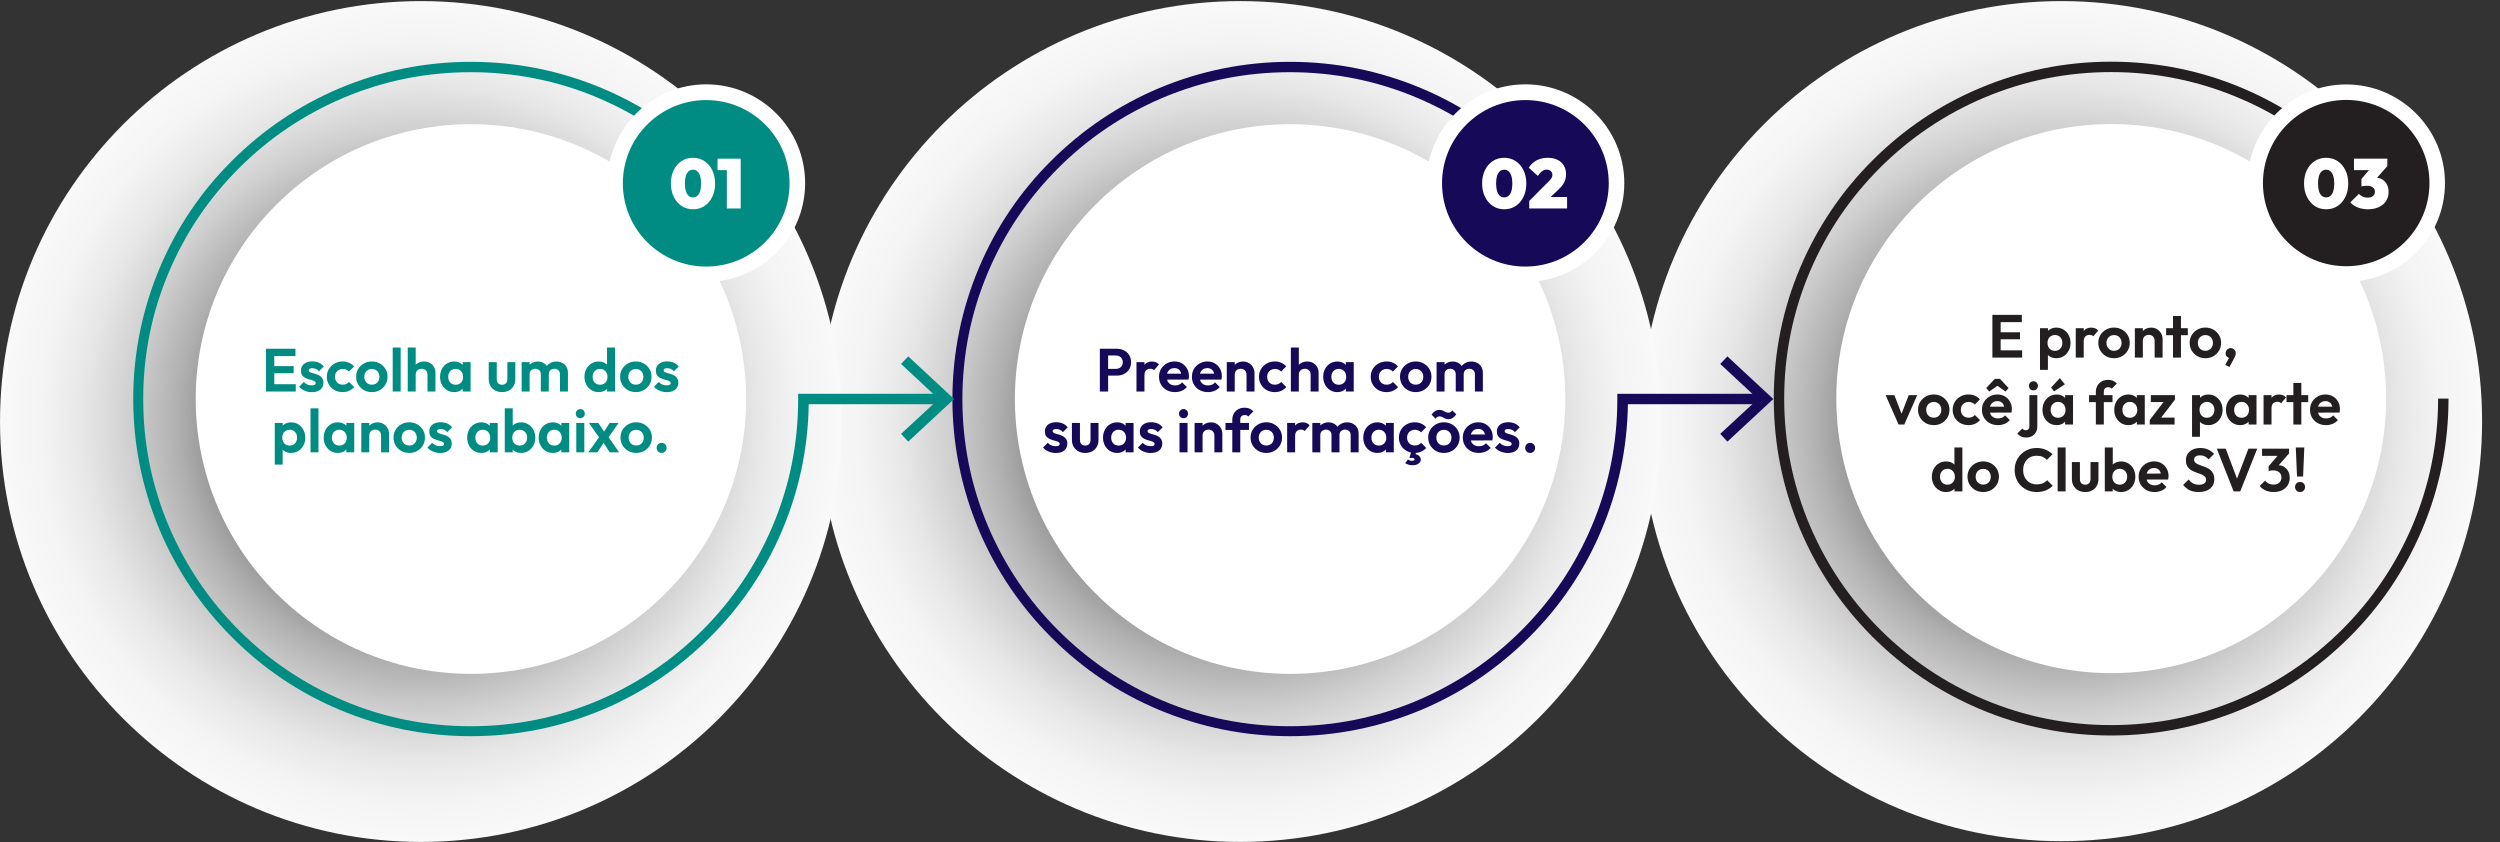
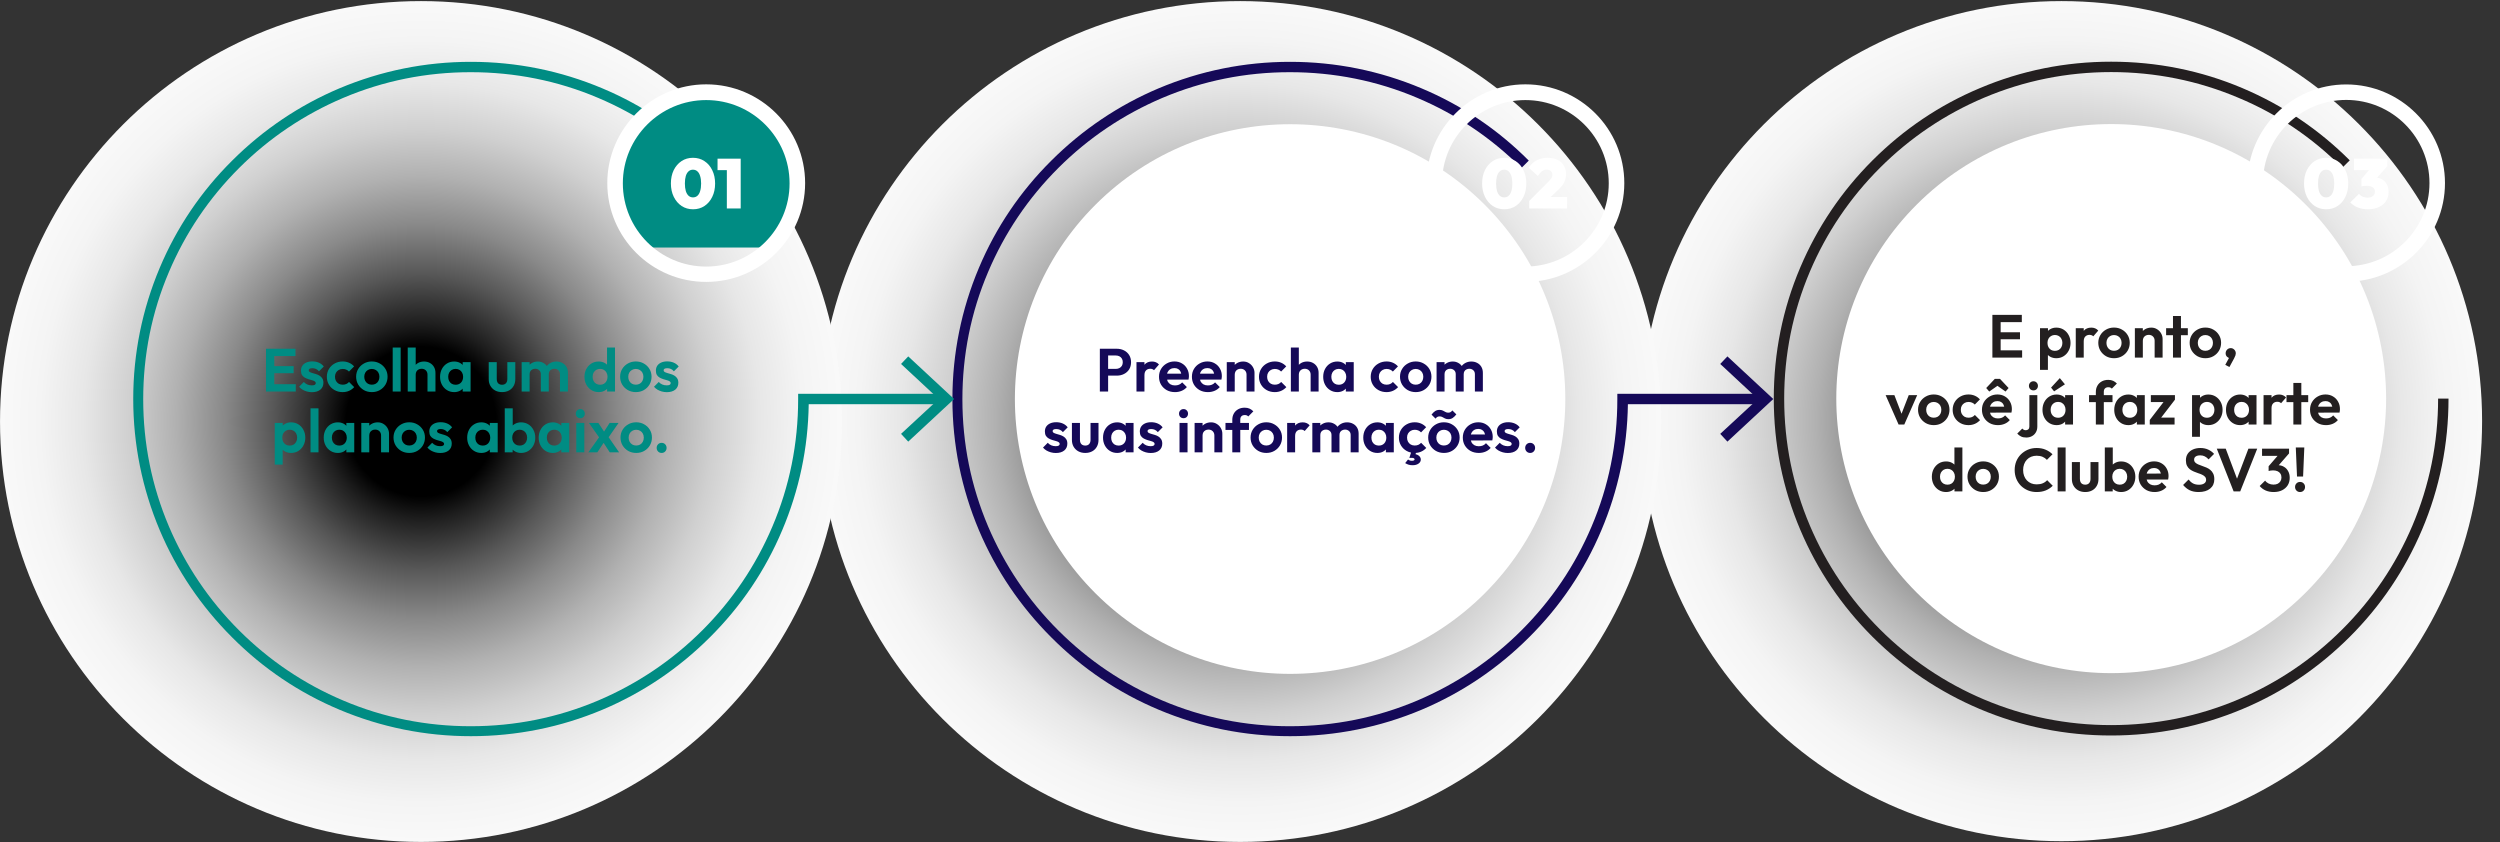
<svg xmlns="http://www.w3.org/2000/svg" width="822" height="277" viewBox="0 0 822 277" fill="none">
  <rect x="0" y="0" width="822" height="277" fill="#333333" stroke="none" />
  <path d="M677.81 276.585C754.193 276.585 816.113 214.75 816.113 138.472C816.113 62.195 754.193 0.359 677.81 0.359C601.428 0.359 539.508 62.195 539.508 138.472C539.508 214.75 601.428 276.585 677.81 276.585Z" fill="url(#paint0_radial_347_981)" />
  <path d="M758.082 194.891C793.383 159.639 793.383 102.484 758.082 67.232C722.782 31.98 665.548 31.98 630.248 67.232C594.947 102.484 594.947 159.639 630.248 194.891C665.548 230.144 722.782 230.144 758.082 194.891Z" fill="white" />
  <path d="M694.146 241.832C679.166 241.832 664.639 238.93 650.951 233.127C637.714 227.517 625.899 219.586 615.697 209.399C605.495 199.211 597.489 187.347 591.936 174.194C586.125 160.524 583.22 146.017 583.22 131.058C583.22 116.099 586.125 101.591 591.936 87.922C597.554 74.704 605.495 62.904 615.697 52.716C625.899 42.529 637.714 34.533 650.951 28.988C664.639 23.185 679.166 20.284 694.146 20.284C709.125 20.284 723.653 23.185 737.341 28.988C750.577 34.598 762.393 42.529 772.595 52.716L770.141 55.166C760.327 45.301 748.834 37.499 735.985 32.148C722.749 26.538 708.673 23.701 694.146 23.701C679.618 23.701 665.543 26.538 652.306 32.148C639.522 37.564 628.029 45.301 618.15 55.166C608.272 65.032 600.524 76.509 595.1 89.276C589.483 102.494 586.642 116.55 586.642 131.058C586.642 145.565 589.483 159.622 595.1 172.84C600.524 185.606 608.272 197.084 618.15 206.949C628.029 216.814 639.522 224.551 652.306 229.967C665.543 235.577 679.618 238.414 694.146 238.414C708.673 238.414 722.749 235.577 735.985 229.967C748.769 224.551 760.262 216.814 770.141 206.949C780.02 197.084 787.768 185.606 793.192 172.84C798.809 159.622 801.65 145.565 801.65 131.058H805.072C805.072 146.017 802.166 160.524 796.355 174.194C790.738 187.412 782.796 199.211 772.595 209.399C762.393 219.586 750.577 227.582 737.341 233.127C723.653 238.866 709.125 241.832 694.146 241.832Z" fill="#231F20" />
-   <path d="M800.922 64.927C803.552 48.65 792.472 33.326 776.173 30.7C759.874 28.073 744.529 39.139 741.899 55.415C739.269 71.692 750.349 87.016 766.648 89.642C782.947 92.269 798.292 81.203 800.922 64.927Z" fill="#231F20" />
  <path d="M771.432 92.629C753.547 92.629 738.955 78.056 738.955 60.196C738.955 42.335 753.547 27.763 771.432 27.763C789.317 27.763 803.909 42.335 803.909 60.196C803.909 78.056 789.382 92.629 771.432 92.629ZM771.432 32.857C756.324 32.857 744.056 45.108 744.056 60.196C744.056 75.284 756.324 87.535 771.432 87.535C786.541 87.535 798.809 75.284 798.809 60.196C798.809 45.108 786.541 32.857 771.432 32.857Z" fill="white" />
  <path d="M407.779 276.828C484.228 276.828 546.203 214.939 546.203 138.594C546.203 62.249 484.228 0.359 407.779 0.359C331.329 0.359 269.354 62.249 269.354 138.594C269.354 214.939 331.329 276.828 407.779 276.828Z" fill="url(#paint1_radial_347_981)" />
  <path d="M488.173 195.103C523.511 159.813 523.511 102.596 488.173 67.306C452.834 32.017 395.539 32.017 360.201 67.306C324.862 102.596 324.862 159.813 360.201 195.103C395.539 230.393 452.834 230.393 488.173 195.103Z" fill="white" />
  <path d="M424.172 242.057C409.156 242.057 394.664 239.11 380.959 233.348C367.714 227.782 355.845 219.793 345.681 209.577C335.452 199.362 327.452 187.51 321.878 174.347C316.108 160.661 313.157 146.124 313.157 131.194C313.157 116.264 316.108 101.727 321.878 88.041C327.452 74.813 335.452 62.961 345.681 52.811C355.845 42.661 367.779 34.607 380.959 29.041C394.664 23.278 409.221 20.331 424.172 20.331C439.188 20.331 453.68 23.278 467.384 29.041C480.63 34.607 492.499 42.596 502.663 52.811L500.236 55.234C490.335 45.346 478.86 37.619 466.007 32.184C452.762 26.552 438.664 23.737 424.106 23.737C409.549 23.737 395.517 26.552 382.205 32.184C369.419 37.619 357.878 45.346 347.976 55.234C338.075 65.122 330.337 76.581 324.895 89.416C319.255 102.644 316.436 116.722 316.436 131.26C316.436 145.797 319.255 159.81 324.895 173.103C330.337 185.872 338.075 197.397 347.976 207.285C357.878 217.173 369.353 224.9 382.205 230.335C395.451 235.967 409.549 238.783 424.106 238.783C438.664 238.783 452.696 235.967 466.007 230.335C478.794 224.9 490.335 217.173 500.236 207.285C510.138 197.397 517.876 185.938 523.318 173.103C528.957 159.876 531.777 145.797 531.777 131.26V129.492H579.317V132.897H535.252C535.056 147.237 532.105 161.185 526.531 174.347C520.958 187.575 512.958 199.427 502.728 209.577C492.499 219.793 480.63 227.782 467.45 233.348C453.745 239.11 439.188 242.057 424.172 242.057Z" fill="#150958" />
  <path d="M567.973 145.208L565.613 142.654L578.006 131.195L565.613 119.67L567.973 117.181L583.055 131.195L567.973 145.208Z" fill="#150958" />
-   <path d="M522.725 81.383C534.428 69.697 534.428 50.749 522.725 39.062C511.022 27.376 492.049 27.376 480.346 39.062C468.643 50.749 468.643 69.697 480.346 81.383C492.049 93.07 511.022 93.07 522.725 81.383Z" fill="#150958" />
  <path d="M501.548 92.691C483.581 92.691 469.024 78.088 469.024 60.211C469.024 42.334 483.646 27.731 501.548 27.731C519.515 27.731 534.072 42.334 534.072 60.211C534.072 78.088 519.515 92.691 501.548 92.691ZM501.548 32.905C486.466 32.905 474.138 45.15 474.138 60.276C474.138 75.403 486.401 87.648 501.548 87.648C516.63 87.648 528.957 75.403 528.957 60.276C528.957 45.15 516.63 32.905 501.548 32.905Z" fill="white" />
  <path d="M138.431 276.828C214.881 276.828 276.856 214.939 276.856 138.594C276.856 62.249 214.881 0.359 138.431 0.359C61.982 0.359 0.007 62.249 0.007 138.594C0.007 214.939 61.982 276.828 138.431 276.828Z" fill="url(#paint2_radial_347_981)" />
-   <path d="M218.825 195.103C254.164 159.813 254.164 102.596 218.825 67.306C183.487 32.017 126.192 32.017 90.854 67.306C55.515 102.596 55.515 159.813 90.854 195.103C126.192 230.393 183.487 230.393 218.825 195.103Z" fill="white" />
  <path d="M154.825 242.057C139.809 242.057 125.317 239.11 111.612 233.348C98.367 227.782 86.498 219.793 76.334 209.577C66.105 199.362 58.105 187.51 52.531 174.347C46.761 160.661 43.81 146.124 43.81 131.194C43.81 116.264 46.761 101.727 52.531 88.041C58.105 74.813 66.105 62.961 76.334 52.811C86.498 42.661 98.432 34.607 111.612 29.041C125.317 23.278 139.874 20.331 154.825 20.331C169.841 20.331 184.333 23.278 198.037 29.041C211.283 34.607 223.152 42.596 233.315 52.811L230.889 55.234C220.988 45.346 209.513 37.619 196.66 32.184C183.415 26.552 169.316 23.737 154.759 23.737C140.202 23.737 126.169 26.552 112.858 32.184C100.071 37.619 88.531 45.346 78.629 55.234C68.728 65.122 60.99 76.581 55.547 89.416C49.908 102.644 47.089 116.722 47.089 131.26C47.089 145.797 49.908 159.81 55.547 173.103C60.99 185.872 68.728 197.397 78.629 207.285C88.531 217.173 100.006 224.9 112.858 230.335C126.104 235.967 140.202 238.783 154.759 238.783C169.316 238.783 183.349 235.967 196.66 230.335C209.447 224.9 220.988 217.173 230.889 207.285C240.791 197.397 248.528 185.938 253.971 173.103C259.61 159.876 262.43 145.797 262.43 131.26V129.492H309.97V132.897H265.905C265.708 147.237 262.758 161.185 257.184 174.347C251.61 187.575 243.61 199.427 233.381 209.577C223.152 219.793 211.283 227.782 198.103 233.348C184.398 239.11 169.841 242.057 154.825 242.057Z" fill="#008C83" />
  <path d="M298.626 145.208L296.265 142.654L308.659 131.195L296.265 119.67L298.626 117.181L313.708 131.195L298.626 145.208Z" fill="#008C83" />
-   <path d="M253.378 81.383C265.08 69.697 265.08 50.749 253.378 39.062C241.675 27.376 222.701 27.376 210.999 39.062C199.296 50.749 199.296 69.697 210.999 81.383C222.701 93.07 241.675 93.07 253.378 81.383Z" fill="#008C83" />
+   <path d="M253.378 81.383C265.08 69.697 265.08 50.749 253.378 39.062C241.675 27.376 222.701 27.376 210.999 39.062C199.296 50.749 199.296 69.697 210.999 81.383Z" fill="#008C83" />
  <path d="M232.201 92.691C214.234 92.691 199.677 78.088 199.677 60.211C199.677 42.334 214.299 27.731 232.201 27.731C250.168 27.731 264.725 42.334 264.725 60.211C264.725 78.088 250.168 92.691 232.201 92.691ZM232.201 32.905C217.119 32.905 204.791 45.15 204.791 60.276C204.791 75.403 217.053 87.648 232.201 87.648C247.282 87.648 259.61 75.403 259.61 60.276C259.61 45.15 247.282 32.905 232.201 32.905Z" fill="white" />
  <path d="M227.882 68.812C226.472 68.812 225.214 68.451 224.11 67.731C223.022 66.995 222.163 65.99 221.534 64.718C220.906 63.43 220.591 61.965 220.591 60.325C220.591 58.684 220.898 57.227 221.511 55.955C222.14 54.682 222.999 53.685 224.087 52.965C225.176 52.244 226.426 51.884 227.836 51.884C229.262 51.884 230.52 52.244 231.608 52.965C232.712 53.685 233.571 54.682 234.184 55.955C234.813 57.227 235.127 58.692 235.127 60.348C235.127 62.004 234.813 63.468 234.184 64.741C233.571 66.013 232.72 67.01 231.631 67.731C230.543 68.451 229.293 68.812 227.882 68.812ZM227.859 64.902C228.427 64.902 228.91 64.725 229.308 64.373C229.707 64.02 230.006 63.506 230.205 62.832C230.42 62.142 230.527 61.314 230.527 60.348C230.527 59.382 230.42 58.561 230.205 57.887C230.006 57.212 229.707 56.698 229.308 56.346C228.91 55.978 228.419 55.794 227.836 55.794C227.284 55.794 226.809 55.97 226.41 56.323C226.012 56.675 225.705 57.189 225.49 57.864C225.291 58.538 225.191 59.359 225.191 60.325C225.191 61.291 225.291 62.119 225.49 62.809C225.705 63.483 226.012 64.005 226.41 64.373C226.809 64.725 227.292 64.902 227.859 64.902ZM238.986 68.536V52.16H243.54V68.536H238.986ZM235.927 55.932V52.16H243.31V55.932H235.927Z" fill="white" />
  <path d="M494.611 68.812C493.2 68.812 491.943 68.451 490.839 67.731C489.75 66.995 488.891 65.99 488.263 64.718C487.634 63.43 487.32 61.965 487.32 60.325C487.32 58.684 487.626 57.227 488.24 55.955C488.868 54.682 489.727 53.685 490.816 52.965C491.904 52.244 493.154 51.884 494.565 51.884C495.991 51.884 497.248 52.244 498.337 52.965C499.441 53.685 500.299 54.682 500.913 55.955C501.541 57.227 501.856 58.692 501.856 60.348C501.856 62.004 501.541 63.468 500.913 64.741C500.299 66.013 499.448 67.01 498.36 67.731C497.271 68.451 496.021 68.812 494.611 68.812ZM494.588 64.902C495.155 64.902 495.638 64.725 496.037 64.373C496.435 64.02 496.734 63.506 496.934 62.832C497.148 62.142 497.256 61.314 497.256 60.348C497.256 59.382 497.148 58.561 496.934 57.887C496.734 57.212 496.435 56.698 496.037 56.346C495.638 55.978 495.147 55.794 494.565 55.794C494.013 55.794 493.537 55.97 493.139 56.323C492.74 56.675 492.433 57.189 492.219 57.864C492.019 58.538 491.92 59.359 491.92 60.325C491.92 61.291 492.019 62.119 492.219 62.809C492.433 63.483 492.74 64.005 493.139 64.373C493.537 64.725 494.02 64.902 494.588 64.902ZM502.817 66.075L509.349 59.497C509.609 59.236 509.816 58.998 509.97 58.784C510.138 58.554 510.253 58.339 510.315 58.14C510.391 57.94 510.43 57.733 510.43 57.519C510.43 56.982 510.253 56.56 509.901 56.254C509.563 55.932 509.103 55.771 508.521 55.771C507.999 55.771 507.516 55.932 507.072 56.254C506.627 56.56 506.152 57.089 505.646 57.841L502.656 55.15C503.33 54.076 504.197 53.264 505.255 52.712C506.328 52.16 507.547 51.884 508.912 51.884C510.154 51.884 511.219 52.106 512.109 52.551C513.013 52.98 513.703 53.601 514.179 54.414C514.669 55.226 514.915 56.192 514.915 57.312C514.915 57.94 514.83 58.531 514.662 59.083C514.493 59.635 514.225 60.179 513.857 60.716C513.489 61.237 513.013 61.774 512.431 62.326L508.314 66.236L502.817 66.075ZM502.817 68.536V66.075L506.635 64.764H515.26V68.536H502.817Z" fill="white" />
  <path d="M764.858 68.812C763.448 68.812 762.19 68.451 761.086 67.731C759.998 66.995 759.139 65.99 758.51 64.718C757.882 63.43 757.567 61.965 757.567 60.325C757.567 58.684 757.874 57.227 758.487 55.955C759.116 54.682 759.975 53.685 761.063 52.965C762.152 52.244 763.402 51.884 764.812 51.884C766.238 51.884 767.496 52.244 768.584 52.965C769.688 53.685 770.547 54.682 771.16 55.955C771.789 57.227 772.103 58.692 772.103 60.348C772.103 62.004 771.789 63.468 771.16 64.741C770.547 66.013 769.696 67.01 768.607 67.731C767.519 68.451 766.269 68.812 764.858 68.812ZM764.835 64.902C765.403 64.902 765.886 64.725 766.284 64.373C766.683 64.02 766.982 63.506 767.181 62.832C767.396 62.142 767.503 61.314 767.503 60.348C767.503 59.382 767.396 58.561 767.181 57.887C766.982 57.212 766.683 56.698 766.284 56.346C765.886 55.978 765.395 55.794 764.812 55.794C764.26 55.794 763.785 55.97 763.386 56.323C762.988 56.675 762.681 57.189 762.466 57.864C762.267 58.538 762.167 59.359 762.167 60.325C762.167 61.291 762.267 62.119 762.466 62.809C762.681 63.483 762.988 64.005 763.386 64.373C763.785 64.725 764.268 64.902 764.835 64.902ZM778.561 68.812C777.396 68.812 776.307 68.62 775.295 68.237C774.299 67.838 773.455 67.278 772.765 66.558L775.64 63.729C775.901 64.097 776.3 64.403 776.836 64.649C777.373 64.879 777.925 64.994 778.492 64.994C778.952 64.994 779.359 64.917 779.711 64.764C780.079 64.61 780.363 64.388 780.562 64.097C780.777 63.805 780.884 63.453 780.884 63.039C780.884 62.625 780.777 62.272 780.562 61.981C780.348 61.689 780.041 61.467 779.642 61.314C779.244 61.16 778.768 61.084 778.216 61.084C777.91 61.084 777.58 61.107 777.227 61.153C776.89 61.183 776.629 61.237 776.445 61.314L778.446 58.83C778.983 58.707 779.458 58.607 779.872 58.531C780.302 58.439 780.677 58.393 780.999 58.393C781.827 58.393 782.571 58.584 783.23 58.968C783.89 59.351 784.411 59.903 784.794 60.624C785.178 61.329 785.369 62.172 785.369 63.154C785.369 64.273 785.086 65.262 784.518 66.121C783.966 66.964 783.177 67.623 782.149 68.099C781.137 68.574 779.941 68.812 778.561 68.812ZM776.445 61.314V58.853L780.056 54.598L784.955 54.621L781.229 58.83L776.445 61.314ZM773.984 55.932V52.16H784.955V54.621L781.574 55.932H773.984Z" fill="white" />
  <path d="M87.465 128.727V114.667H90.185V128.727H87.465ZM89.465 128.727V126.327H97.245V128.727H89.465ZM89.465 122.707V120.387H96.545V122.707H89.465ZM89.465 117.067V114.667H97.145V117.067H89.465ZM102.536 128.947C101.989 128.947 101.449 128.873 100.916 128.727C100.396 128.58 99.916 128.38 99.476 128.127C99.036 127.86 98.656 127.54 98.336 127.167L99.896 125.587C100.229 125.96 100.616 126.24 101.056 126.427C101.496 126.613 101.983 126.707 102.516 126.707C102.943 126.707 103.263 126.647 103.476 126.527C103.703 126.407 103.816 126.227 103.816 125.987C103.816 125.72 103.696 125.513 103.456 125.367C103.229 125.22 102.929 125.1 102.556 125.007C102.183 124.9 101.789 124.787 101.376 124.667C100.976 124.533 100.589 124.367 100.216 124.167C99.843 123.953 99.536 123.667 99.296 123.307C99.069 122.933 98.956 122.453 98.956 121.867C98.956 121.253 99.103 120.72 99.396 120.267C99.703 119.813 100.136 119.46 100.696 119.207C101.256 118.953 101.916 118.827 102.676 118.827C103.476 118.827 104.196 118.967 104.836 119.247C105.489 119.527 106.029 119.947 106.456 120.507L104.876 122.087C104.583 121.727 104.249 121.467 103.876 121.307C103.516 121.147 103.123 121.067 102.696 121.067C102.309 121.067 102.009 121.127 101.796 121.247C101.596 121.367 101.496 121.533 101.496 121.747C101.496 121.987 101.609 122.173 101.836 122.307C102.076 122.44 102.383 122.56 102.756 122.667C103.129 122.76 103.516 122.873 103.916 123.007C104.329 123.127 104.716 123.3 105.076 123.527C105.449 123.753 105.749 124.053 105.976 124.427C106.216 124.8 106.336 125.28 106.336 125.867C106.336 126.813 105.996 127.567 105.316 128.127C104.636 128.673 103.709 128.947 102.536 128.947ZM112.663 128.927C111.676 128.927 110.789 128.707 110.003 128.267C109.216 127.827 108.596 127.227 108.143 126.467C107.689 125.707 107.463 124.853 107.463 123.907C107.463 122.947 107.689 122.087 108.143 121.327C108.596 120.567 109.216 119.967 110.003 119.527C110.803 119.073 111.689 118.847 112.663 118.847C113.423 118.847 114.123 118.987 114.763 119.267C115.403 119.547 115.956 119.947 116.423 120.467L114.743 122.167C114.489 121.887 114.183 121.673 113.823 121.527C113.476 121.38 113.089 121.307 112.663 121.307C112.183 121.307 111.749 121.42 111.363 121.647C110.989 121.86 110.689 122.16 110.463 122.547C110.249 122.92 110.143 123.367 110.143 123.887C110.143 124.393 110.249 124.847 110.463 125.247C110.689 125.633 110.989 125.94 111.363 126.167C111.749 126.38 112.183 126.487 112.663 126.487C113.103 126.487 113.496 126.413 113.843 126.267C114.203 126.107 114.509 125.88 114.763 125.587L116.463 127.287C115.969 127.82 115.403 128.227 114.763 128.507C114.123 128.787 113.423 128.927 112.663 128.927ZM122.271 128.927C121.298 128.927 120.418 128.707 119.631 128.267C118.858 127.813 118.238 127.207 117.771 126.447C117.318 125.673 117.091 124.813 117.091 123.867C117.091 122.92 117.318 122.073 117.771 121.327C118.225 120.567 118.845 119.967 119.631 119.527C120.418 119.073 121.291 118.847 122.251 118.847C123.238 118.847 124.118 119.073 124.891 119.527C125.678 119.967 126.298 120.567 126.751 121.327C127.205 122.073 127.431 122.92 127.431 123.867C127.431 124.813 127.205 125.673 126.751 126.447C126.298 127.207 125.678 127.813 124.891 128.267C124.118 128.707 123.245 128.927 122.271 128.927ZM122.251 126.487C122.745 126.487 123.178 126.38 123.551 126.167C123.938 125.94 124.231 125.633 124.431 125.247C124.645 124.847 124.751 124.393 124.751 123.887C124.751 123.38 124.645 122.933 124.431 122.547C124.218 122.16 123.925 121.86 123.551 121.647C123.178 121.42 122.745 121.307 122.251 121.307C121.771 121.307 121.345 121.42 120.971 121.647C120.598 121.86 120.305 122.16 120.091 122.547C119.878 122.933 119.771 123.38 119.771 123.887C119.771 124.393 119.878 124.847 120.091 125.247C120.305 125.633 120.598 125.94 120.971 126.167C121.345 126.38 121.771 126.487 122.251 126.487ZM129.118 128.727V114.267H131.738V128.727H129.118ZM140.56 128.727V123.187C140.56 122.613 140.38 122.147 140.02 121.787C139.66 121.427 139.193 121.247 138.62 121.247C138.246 121.247 137.913 121.327 137.62 121.487C137.326 121.647 137.093 121.873 136.92 122.167C136.76 122.46 136.68 122.8 136.68 123.187L135.66 122.667C135.66 121.907 135.82 121.247 136.14 120.687C136.46 120.113 136.9 119.667 137.46 119.347C138.033 119.027 138.686 118.867 139.42 118.867C140.153 118.867 140.8 119.027 141.36 119.347C141.933 119.667 142.38 120.107 142.7 120.667C143.02 121.227 143.18 121.873 143.18 122.607V128.727H140.56ZM134.06 128.727V114.267H136.68V128.727H134.06ZM149.33 128.927C148.45 128.927 147.657 128.707 146.95 128.267C146.243 127.827 145.69 127.227 145.29 126.467C144.89 125.707 144.69 124.853 144.69 123.907C144.69 122.947 144.89 122.087 145.29 121.327C145.69 120.567 146.243 119.967 146.95 119.527C147.657 119.087 148.45 118.867 149.33 118.867C150.023 118.867 150.643 119.007 151.19 119.287C151.737 119.567 152.17 119.96 152.49 120.467C152.823 120.96 153.003 121.52 153.03 122.147V125.627C153.003 126.267 152.823 126.833 152.49 127.327C152.17 127.82 151.737 128.213 151.19 128.507C150.643 128.787 150.023 128.927 149.33 128.927ZM149.81 126.507C150.543 126.507 151.137 126.267 151.59 125.787C152.043 125.293 152.27 124.66 152.27 123.887C152.27 123.38 152.163 122.933 151.95 122.547C151.75 122.147 151.463 121.84 151.09 121.627C150.73 121.4 150.303 121.287 149.81 121.287C149.33 121.287 148.903 121.4 148.53 121.627C148.17 121.84 147.883 122.147 147.67 122.547C147.47 122.933 147.37 123.38 147.37 123.887C147.37 124.407 147.47 124.867 147.67 125.267C147.883 125.653 148.17 125.96 148.53 126.187C148.903 126.4 149.33 126.507 149.81 126.507ZM152.13 128.727V126.127L152.55 123.767L152.13 121.447V119.067H154.73V128.727H152.13ZM165.074 128.927C164.221 128.927 163.461 128.747 162.794 128.387C162.141 128.027 161.627 127.527 161.254 126.887C160.881 126.247 160.694 125.507 160.694 124.667V119.067H163.334V124.607C163.334 125.007 163.401 125.353 163.534 125.647C163.667 125.927 163.867 126.14 164.134 126.287C164.401 126.433 164.714 126.507 165.074 126.507C165.621 126.507 166.047 126.34 166.354 126.007C166.661 125.673 166.814 125.207 166.814 124.607V119.067H169.434V124.667C169.434 125.52 169.247 126.267 168.874 126.907C168.514 127.547 168.001 128.047 167.334 128.407C166.681 128.753 165.927 128.927 165.074 128.927ZM171.521 128.727V119.067H174.141V128.727H171.521ZM177.821 128.727V123.027C177.821 122.467 177.641 122.033 177.281 121.727C176.934 121.407 176.501 121.247 175.981 121.247C175.634 121.247 175.321 121.32 175.041 121.467C174.761 121.6 174.541 121.8 174.381 122.067C174.221 122.333 174.141 122.653 174.141 123.027L173.121 122.527C173.121 121.78 173.281 121.133 173.601 120.587C173.934 120.04 174.381 119.62 174.941 119.327C175.501 119.02 176.134 118.867 176.841 118.867C177.507 118.867 178.114 119.02 178.661 119.327C179.207 119.62 179.641 120.04 179.961 120.587C180.281 121.12 180.441 121.767 180.441 122.527V128.727H177.821ZM184.121 128.727V123.027C184.121 122.467 183.941 122.033 183.581 121.727C183.234 121.407 182.801 121.247 182.281 121.247C181.947 121.247 181.634 121.32 181.341 121.467C181.061 121.6 180.841 121.8 180.681 122.067C180.521 122.333 180.441 122.653 180.441 123.027L178.941 122.667C178.994 121.893 179.201 121.227 179.561 120.667C179.921 120.093 180.394 119.653 180.981 119.347C181.567 119.027 182.221 118.867 182.941 118.867C183.661 118.867 184.307 119.02 184.881 119.327C185.454 119.62 185.907 120.047 186.241 120.607C186.574 121.167 186.741 121.833 186.741 122.607V128.727H184.121ZM196.851 128.927C195.957 128.927 195.157 128.707 194.451 128.267C193.744 127.827 193.184 127.227 192.771 126.467C192.371 125.707 192.171 124.853 192.171 123.907C192.171 122.947 192.371 122.087 192.771 121.327C193.184 120.567 193.737 119.967 194.431 119.527C195.137 119.087 195.944 118.867 196.851 118.867C197.544 118.867 198.164 119.007 198.711 119.287C199.271 119.567 199.717 119.96 200.051 120.467C200.397 120.96 200.584 121.52 200.611 122.147V125.587C200.584 126.213 200.404 126.78 200.071 127.287C199.737 127.793 199.291 128.193 198.731 128.487C198.171 128.78 197.544 128.927 196.851 128.927ZM197.291 126.507C197.784 126.507 198.211 126.4 198.571 126.187C198.944 125.96 199.231 125.653 199.431 125.267C199.644 124.867 199.751 124.407 199.751 123.887C199.751 123.38 199.644 122.933 199.431 122.547C199.231 122.147 198.944 121.84 198.571 121.627C198.211 121.4 197.791 121.287 197.311 121.287C196.817 121.287 196.384 121.4 196.011 121.627C195.651 121.853 195.364 122.16 195.151 122.547C194.951 122.933 194.851 123.38 194.851 123.887C194.851 124.407 194.951 124.867 195.151 125.267C195.364 125.653 195.657 125.96 196.031 126.187C196.404 126.4 196.824 126.507 197.291 126.507ZM202.211 128.727H199.611V126.127L200.031 123.767L199.591 121.447V114.267H202.211V128.727ZM209.068 128.927C208.095 128.927 207.215 128.707 206.428 128.267C205.655 127.813 205.035 127.207 204.568 126.447C204.115 125.673 203.888 124.813 203.888 123.867C203.888 122.92 204.115 122.073 204.568 121.327C205.022 120.567 205.642 119.967 206.428 119.527C207.215 119.073 208.088 118.847 209.048 118.847C210.035 118.847 210.915 119.073 211.688 119.527C212.475 119.967 213.095 120.567 213.548 121.327C214.002 122.073 214.228 122.92 214.228 123.867C214.228 124.813 214.002 125.673 213.548 126.447C213.095 127.207 212.475 127.813 211.688 128.267C210.915 128.707 210.042 128.927 209.068 128.927ZM209.048 126.487C209.542 126.487 209.975 126.38 210.348 126.167C210.735 125.94 211.028 125.633 211.228 125.247C211.442 124.847 211.548 124.393 211.548 123.887C211.548 123.38 211.442 122.933 211.228 122.547C211.015 122.16 210.722 121.86 210.348 121.647C209.975 121.42 209.542 121.307 209.048 121.307C208.568 121.307 208.142 121.42 207.768 121.647C207.395 121.86 207.102 122.16 206.888 122.547C206.675 122.933 206.568 123.38 206.568 123.887C206.568 124.393 206.675 124.847 206.888 125.247C207.102 125.633 207.395 125.94 207.768 126.167C208.142 126.38 208.568 126.487 209.048 126.487ZM219.235 128.947C218.688 128.947 218.148 128.873 217.615 128.727C217.095 128.58 216.615 128.38 216.175 128.127C215.735 127.86 215.355 127.54 215.035 127.167L216.595 125.587C216.928 125.96 217.315 126.24 217.755 126.427C218.195 126.613 218.682 126.707 219.215 126.707C219.642 126.707 219.962 126.647 220.175 126.527C220.402 126.407 220.515 126.227 220.515 125.987C220.515 125.72 220.395 125.513 220.155 125.367C219.928 125.22 219.628 125.1 219.255 125.007C218.882 124.9 218.488 124.787 218.075 124.667C217.675 124.533 217.288 124.367 216.915 124.167C216.542 123.953 216.235 123.667 215.995 123.307C215.768 122.933 215.655 122.453 215.655 121.867C215.655 121.253 215.802 120.72 216.095 120.267C216.402 119.813 216.835 119.46 217.395 119.207C217.955 118.953 218.615 118.827 219.375 118.827C220.175 118.827 220.895 118.967 221.535 119.247C222.188 119.527 222.728 119.947 223.155 120.507L221.575 122.087C221.282 121.727 220.948 121.467 220.575 121.307C220.215 121.147 219.822 121.067 219.395 121.067C219.008 121.067 218.708 121.127 218.495 121.247C218.295 121.367 218.195 121.533 218.195 121.747C218.195 121.987 218.308 122.173 218.535 122.307C218.775 122.44 219.082 122.56 219.455 122.667C219.828 122.76 220.215 122.873 220.615 123.007C221.028 123.127 221.415 123.3 221.775 123.527C222.148 123.753 222.448 124.053 222.675 124.427C222.915 124.8 223.035 125.28 223.035 125.867C223.035 126.813 222.695 127.567 222.015 128.127C221.335 128.673 220.408 128.947 219.235 128.947ZM95.699 148.927C95.006 148.927 94.379 148.787 93.819 148.507C93.259 148.213 92.812 147.82 92.479 147.327C92.146 146.833 91.966 146.267 91.939 145.627V142.207C91.966 141.567 92.146 141 92.479 140.507C92.826 140 93.272 139.6 93.819 139.307C94.379 139.013 95.006 138.867 95.699 138.867C96.592 138.867 97.392 139.087 98.099 139.527C98.806 139.967 99.359 140.567 99.759 141.327C100.172 142.087 100.379 142.947 100.379 143.907C100.379 144.853 100.172 145.707 99.759 146.467C99.359 147.227 98.806 147.827 98.099 148.267C97.392 148.707 96.592 148.927 95.699 148.927ZM95.239 146.507C95.719 146.507 96.146 146.4 96.519 146.187C96.892 145.96 97.179 145.653 97.379 145.267C97.592 144.867 97.699 144.407 97.699 143.887C97.699 143.38 97.592 142.933 97.379 142.547C97.179 142.147 96.892 141.84 96.519 141.627C96.146 141.4 95.719 141.287 95.239 141.287C94.772 141.287 94.352 141.4 93.979 141.627C93.606 141.84 93.312 142.147 93.099 142.547C92.899 142.933 92.799 143.38 92.799 143.887C92.799 144.407 92.899 144.867 93.099 145.267C93.312 145.653 93.599 145.96 93.959 146.187C94.332 146.4 94.759 146.507 95.239 146.507ZM90.339 152.767V139.067H92.959V141.607L92.519 143.947L92.939 146.287V152.767H90.339ZM102.097 148.727V134.267H104.717V148.727H102.097ZM111.078 148.927C110.198 148.927 109.405 148.707 108.698 148.267C107.991 147.827 107.438 147.227 107.038 146.467C106.638 145.707 106.438 144.853 106.438 143.907C106.438 142.947 106.638 142.087 107.038 141.327C107.438 140.567 107.991 139.967 108.698 139.527C109.405 139.087 110.198 138.867 111.078 138.867C111.771 138.867 112.391 139.007 112.938 139.287C113.485 139.567 113.918 139.96 114.238 140.467C114.571 140.96 114.751 141.52 114.778 142.147V145.627C114.751 146.267 114.571 146.833 114.238 147.327C113.918 147.82 113.485 148.213 112.938 148.507C112.391 148.787 111.771 148.927 111.078 148.927ZM111.558 146.507C112.291 146.507 112.885 146.267 113.338 145.787C113.791 145.293 114.018 144.66 114.018 143.887C114.018 143.38 113.911 142.933 113.698 142.547C113.498 142.147 113.211 141.84 112.838 141.627C112.478 141.4 112.051 141.287 111.558 141.287C111.078 141.287 110.651 141.4 110.278 141.627C109.918 141.84 109.631 142.147 109.418 142.547C109.218 142.933 109.118 143.38 109.118 143.887C109.118 144.407 109.218 144.867 109.418 145.267C109.631 145.653 109.918 145.96 110.278 146.187C110.651 146.4 111.078 146.507 111.558 146.507ZM113.878 148.727V146.127L114.298 143.767L113.878 141.447V139.067H116.478V148.727H113.878ZM125.296 148.727V143.187C125.296 142.613 125.116 142.147 124.756 141.787C124.396 141.427 123.929 141.247 123.356 141.247C122.983 141.247 122.649 141.327 122.356 141.487C122.063 141.647 121.829 141.873 121.656 142.167C121.496 142.46 121.416 142.8 121.416 143.187L120.396 142.667C120.396 141.907 120.556 141.247 120.876 140.687C121.209 140.113 121.663 139.667 122.236 139.347C122.823 139.027 123.483 138.867 124.216 138.867C124.923 138.867 125.556 139.047 126.116 139.407C126.676 139.753 127.116 140.213 127.436 140.787C127.756 141.347 127.916 141.953 127.916 142.607V148.727H125.296ZM118.796 148.727V139.067H121.416V148.727H118.796ZM134.566 148.927C133.593 148.927 132.713 148.707 131.926 148.267C131.153 147.813 130.533 147.207 130.066 146.447C129.613 145.673 129.386 144.813 129.386 143.867C129.386 142.92 129.613 142.073 130.066 141.327C130.52 140.567 131.14 139.967 131.926 139.527C132.713 139.073 133.586 138.847 134.546 138.847C135.533 138.847 136.413 139.073 137.186 139.527C137.973 139.967 138.593 140.567 139.046 141.327C139.5 142.073 139.726 142.92 139.726 143.867C139.726 144.813 139.5 145.673 139.046 146.447C138.593 147.207 137.973 147.813 137.186 148.267C136.413 148.707 135.54 148.927 134.566 148.927ZM134.546 146.487C135.04 146.487 135.473 146.38 135.846 146.167C136.233 145.94 136.526 145.633 136.726 145.247C136.94 144.847 137.046 144.393 137.046 143.887C137.046 143.38 136.94 142.933 136.726 142.547C136.513 142.16 136.22 141.86 135.846 141.647C135.473 141.42 135.04 141.307 134.546 141.307C134.066 141.307 133.64 141.42 133.266 141.647C132.893 141.86 132.6 142.16 132.386 142.547C132.173 142.933 132.066 143.38 132.066 143.887C132.066 144.393 132.173 144.847 132.386 145.247C132.6 145.633 132.893 145.94 133.266 146.167C133.64 146.38 134.066 146.487 134.546 146.487ZM144.733 148.947C144.186 148.947 143.646 148.873 143.113 148.727C142.593 148.58 142.113 148.38 141.673 148.127C141.233 147.86 140.853 147.54 140.533 147.167L142.093 145.587C142.426 145.96 142.813 146.24 143.253 146.427C143.693 146.613 144.18 146.707 144.713 146.707C145.14 146.707 145.46 146.647 145.673 146.527C145.9 146.407 146.013 146.227 146.013 145.987C146.013 145.72 145.893 145.513 145.653 145.367C145.426 145.22 145.126 145.1 144.753 145.007C144.38 144.9 143.986 144.787 143.573 144.667C143.173 144.533 142.786 144.367 142.413 144.167C142.04 143.953 141.733 143.667 141.493 143.307C141.266 142.933 141.153 142.453 141.153 141.867C141.153 141.253 141.3 140.72 141.593 140.267C141.9 139.813 142.333 139.46 142.893 139.207C143.453 138.953 144.113 138.827 144.873 138.827C145.673 138.827 146.393 138.967 147.033 139.247C147.686 139.527 148.226 139.947 148.653 140.507L147.073 142.087C146.78 141.727 146.446 141.467 146.073 141.307C145.713 141.147 145.32 141.067 144.893 141.067C144.506 141.067 144.206 141.127 143.993 141.247C143.793 141.367 143.693 141.533 143.693 141.747C143.693 141.987 143.806 142.173 144.033 142.307C144.273 142.44 144.58 142.56 144.953 142.667C145.326 142.76 145.713 142.873 146.113 143.007C146.526 143.127 146.913 143.3 147.273 143.527C147.646 143.753 147.946 144.053 148.173 144.427C148.413 144.8 148.533 145.28 148.533 145.867C148.533 146.813 148.193 147.567 147.513 148.127C146.833 148.673 145.906 148.947 144.733 148.947ZM158.246 148.927C157.366 148.927 156.573 148.707 155.866 148.267C155.159 147.827 154.606 147.227 154.206 146.467C153.806 145.707 153.606 144.853 153.606 143.907C153.606 142.947 153.806 142.087 154.206 141.327C154.606 140.567 155.159 139.967 155.866 139.527C156.573 139.087 157.366 138.867 158.246 138.867C158.939 138.867 159.559 139.007 160.106 139.287C160.653 139.567 161.086 139.96 161.406 140.467C161.739 140.96 161.919 141.52 161.946 142.147V145.627C161.919 146.267 161.739 146.833 161.406 147.327C161.086 147.82 160.653 148.213 160.106 148.507C159.559 148.787 158.939 148.927 158.246 148.927ZM158.726 146.507C159.459 146.507 160.053 146.267 160.506 145.787C160.959 145.293 161.186 144.66 161.186 143.887C161.186 143.38 161.079 142.933 160.866 142.547C160.666 142.147 160.379 141.84 160.006 141.627C159.646 141.4 159.219 141.287 158.726 141.287C158.246 141.287 157.819 141.4 157.446 141.627C157.086 141.84 156.799 142.147 156.586 142.547C156.386 142.933 156.286 143.38 156.286 143.887C156.286 144.407 156.386 144.867 156.586 145.267C156.799 145.653 157.086 145.96 157.446 146.187C157.819 146.4 158.246 146.507 158.726 146.507ZM161.046 148.727V146.127L161.466 143.767L161.046 141.447V139.067H163.646V148.727H161.046ZM171.324 148.927C170.631 148.927 170.004 148.78 169.444 148.487C168.884 148.193 168.437 147.793 168.104 147.287C167.771 146.78 167.591 146.213 167.564 145.587V142.147C167.591 141.52 167.771 140.96 168.104 140.467C168.451 139.96 168.904 139.567 169.464 139.287C170.024 139.007 170.644 138.867 171.324 138.867C172.217 138.867 173.017 139.087 173.724 139.527C174.431 139.967 174.984 140.567 175.384 141.327C175.797 142.087 176.004 142.947 176.004 143.907C176.004 144.853 175.797 145.707 175.384 146.467C174.984 147.227 174.431 147.827 173.724 148.267C173.017 148.707 172.217 148.927 171.324 148.927ZM170.884 146.507C171.364 146.507 171.784 146.4 172.144 146.187C172.517 145.96 172.804 145.653 173.004 145.267C173.217 144.867 173.324 144.407 173.324 143.887C173.324 143.38 173.217 142.933 173.004 142.547C172.804 142.147 172.517 141.84 172.144 141.627C171.771 141.4 171.344 141.287 170.864 141.287C170.384 141.287 169.957 141.4 169.584 141.627C169.224 141.84 168.937 142.147 168.724 142.547C168.524 142.933 168.424 143.38 168.424 143.887C168.424 144.407 168.524 144.867 168.724 145.267C168.937 145.653 169.231 145.96 169.604 146.187C169.977 146.4 170.404 146.507 170.884 146.507ZM165.964 148.727V134.267H168.584V141.447L168.144 143.767L168.564 146.127V148.727H165.964ZM181.762 148.927C180.882 148.927 180.088 148.707 179.382 148.267C178.675 147.827 178.122 147.227 177.722 146.467C177.322 145.707 177.122 144.853 177.122 143.907C177.122 142.947 177.322 142.087 177.722 141.327C178.122 140.567 178.675 139.967 179.382 139.527C180.088 139.087 180.882 138.867 181.762 138.867C182.455 138.867 183.075 139.007 183.622 139.287C184.168 139.567 184.602 139.96 184.922 140.467C185.255 140.96 185.435 141.52 185.462 142.147V145.627C185.435 146.267 185.255 146.833 184.922 147.327C184.602 147.82 184.168 148.213 183.622 148.507C183.075 148.787 182.455 148.927 181.762 148.927ZM182.242 146.507C182.975 146.507 183.568 146.267 184.022 145.787C184.475 145.293 184.702 144.66 184.702 143.887C184.702 143.38 184.595 142.933 184.382 142.547C184.182 142.147 183.895 141.84 183.522 141.627C183.162 141.4 182.735 141.287 182.242 141.287C181.762 141.287 181.335 141.4 180.962 141.627C180.602 141.84 180.315 142.147 180.102 142.547C179.902 142.933 179.802 143.38 179.802 143.887C179.802 144.407 179.902 144.867 180.102 145.267C180.315 145.653 180.602 145.96 180.962 146.187C181.335 146.4 181.762 146.507 182.242 146.507ZM184.562 148.727V146.127L184.982 143.767L184.562 141.447V139.067H187.162V148.727H184.562ZM189.48 148.727V139.067H192.12V148.727H189.48ZM190.8 137.507C190.373 137.507 190.02 137.367 189.74 137.087C189.46 136.793 189.32 136.433 189.32 136.007C189.32 135.593 189.46 135.24 189.74 134.947C190.02 134.653 190.373 134.507 190.8 134.507C191.24 134.507 191.593 134.653 191.86 134.947C192.14 135.24 192.28 135.593 192.28 136.007C192.28 136.433 192.14 136.793 191.86 137.087C191.593 137.367 191.24 137.507 190.8 137.507ZM200.48 148.727L197.94 144.807L197.4 144.407L193.64 139.067H196.74L199.08 142.607L199.58 142.987L203.56 148.727H200.48ZM193.44 148.727L197.38 143.207L198.88 144.987L196.4 148.727H193.44ZM199.68 144.387L198.14 142.627L200.44 139.067H203.38L199.68 144.387ZM209.195 148.927C208.222 148.927 207.342 148.707 206.555 148.267C205.782 147.813 205.162 147.207 204.695 146.447C204.242 145.673 204.015 144.813 204.015 143.867C204.015 142.92 204.242 142.073 204.695 141.327C205.149 140.567 205.769 139.967 206.555 139.527C207.342 139.073 208.215 138.847 209.175 138.847C210.162 138.847 211.042 139.073 211.815 139.527C212.602 139.967 213.222 140.567 213.675 141.327C214.129 142.073 214.355 142.92 214.355 143.867C214.355 144.813 214.129 145.673 213.675 146.447C213.222 147.207 212.602 147.813 211.815 148.267C211.042 148.707 210.169 148.927 209.195 148.927ZM209.175 146.487C209.669 146.487 210.102 146.38 210.475 146.167C210.862 145.94 211.155 145.633 211.355 145.247C211.569 144.847 211.675 144.393 211.675 143.887C211.675 143.38 211.569 142.933 211.355 142.547C211.142 142.16 210.849 141.86 210.475 141.647C210.102 141.42 209.669 141.307 209.175 141.307C208.695 141.307 208.269 141.42 207.895 141.647C207.522 141.86 207.229 142.16 207.015 142.547C206.802 142.933 206.695 143.38 206.695 143.887C206.695 144.393 206.802 144.847 207.015 145.247C207.229 145.633 207.522 145.94 207.895 146.167C208.269 146.38 208.695 146.487 209.175 146.487ZM217.549 148.927C217.069 148.927 216.676 148.767 216.369 148.447C216.062 148.127 215.909 147.733 215.909 147.267C215.909 146.8 216.062 146.407 216.369 146.087C216.676 145.767 217.069 145.607 217.549 145.607C218.016 145.607 218.402 145.767 218.709 146.087C219.016 146.407 219.169 146.8 219.169 147.267C219.169 147.733 219.016 148.127 218.709 148.447C218.402 148.767 218.016 148.927 217.549 148.927Z" fill="#008C83" />
  <path d="M363.63 123.507V121.287H366.89C367.316 121.287 367.703 121.2 368.05 121.027C368.396 120.853 368.67 120.607 368.87 120.287C369.07 119.953 369.17 119.553 369.17 119.087C369.17 118.633 369.07 118.24 368.87 117.907C368.67 117.573 368.396 117.32 368.05 117.147C367.703 116.973 367.316 116.887 366.89 116.887H363.63V114.667H367.17C368.063 114.667 368.863 114.847 369.57 115.207C370.29 115.567 370.856 116.08 371.27 116.747C371.683 117.4 371.89 118.18 371.89 119.087C371.89 119.993 371.683 120.78 371.27 121.447C370.856 122.1 370.29 122.607 369.57 122.967C368.863 123.327 368.063 123.507 367.17 123.507H363.63ZM361.63 128.727V114.667H364.35V128.727H361.63ZM373.674 128.727V119.067H376.294V128.727H373.674ZM376.294 123.387L375.274 122.707C375.394 121.52 375.741 120.587 376.314 119.907C376.887 119.213 377.714 118.867 378.794 118.867C379.261 118.867 379.681 118.947 380.054 119.107C380.427 119.253 380.767 119.5 381.074 119.847L379.434 121.727C379.287 121.567 379.107 121.447 378.894 121.367C378.694 121.287 378.461 121.247 378.194 121.247C377.634 121.247 377.174 121.427 376.814 121.787C376.467 122.133 376.294 122.667 376.294 123.387ZM386.341 128.927C385.328 128.927 384.428 128.713 383.641 128.287C382.854 127.847 382.228 127.247 381.761 126.487C381.308 125.727 381.081 124.86 381.081 123.887C381.081 122.927 381.301 122.073 381.741 121.327C382.194 120.567 382.808 119.967 383.581 119.527C384.354 119.073 385.214 118.847 386.161 118.847C387.094 118.847 387.914 119.06 388.621 119.487C389.341 119.9 389.901 120.473 390.301 121.207C390.714 121.927 390.921 122.747 390.921 123.667C390.921 123.84 390.908 124.02 390.881 124.207C390.868 124.38 390.834 124.58 390.781 124.807L382.661 124.827V122.867L389.561 122.847L388.501 123.667C388.474 123.093 388.368 122.613 388.181 122.227C388.008 121.84 387.748 121.547 387.401 121.347C387.068 121.133 386.654 121.027 386.161 121.027C385.641 121.027 385.188 121.147 384.801 121.387C384.414 121.613 384.114 121.94 383.901 122.367C383.701 122.78 383.601 123.273 383.601 123.847C383.601 124.433 383.708 124.947 383.921 125.387C384.148 125.813 384.468 126.147 384.881 126.387C385.294 126.613 385.774 126.727 386.321 126.727C386.814 126.727 387.261 126.647 387.661 126.487C388.061 126.313 388.408 126.06 388.701 125.727L390.241 127.267C389.774 127.813 389.201 128.227 388.521 128.507C387.854 128.787 387.128 128.927 386.341 128.927ZM397.161 128.927C396.148 128.927 395.248 128.713 394.461 128.287C393.675 127.847 393.048 127.247 392.581 126.487C392.128 125.727 391.901 124.86 391.901 123.887C391.901 122.927 392.121 122.073 392.561 121.327C393.015 120.567 393.628 119.967 394.401 119.527C395.175 119.073 396.035 118.847 396.981 118.847C397.915 118.847 398.735 119.06 399.441 119.487C400.161 119.9 400.721 120.473 401.121 121.207C401.535 121.927 401.741 122.747 401.741 123.667C401.741 123.84 401.728 124.02 401.701 124.207C401.688 124.38 401.655 124.58 401.601 124.807L393.481 124.827V122.867L400.381 122.847L399.321 123.667C399.295 123.093 399.188 122.613 399.001 122.227C398.828 121.84 398.568 121.547 398.221 121.347C397.888 121.133 397.475 121.027 396.981 121.027C396.461 121.027 396.008 121.147 395.621 121.387C395.235 121.613 394.935 121.94 394.721 122.367C394.521 122.78 394.421 123.273 394.421 123.847C394.421 124.433 394.528 124.947 394.741 125.387C394.968 125.813 395.288 126.147 395.701 126.387C396.115 126.613 396.595 126.727 397.141 126.727C397.635 126.727 398.081 126.647 398.481 126.487C398.881 126.313 399.228 126.06 399.521 125.727L401.061 127.267C400.595 127.813 400.021 128.227 399.341 128.507C398.675 128.787 397.948 128.927 397.161 128.927ZM409.862 128.727V123.187C409.862 122.613 409.682 122.147 409.322 121.787C408.962 121.427 408.495 121.247 407.922 121.247C407.548 121.247 407.215 121.327 406.922 121.487C406.628 121.647 406.395 121.873 406.222 122.167C406.062 122.46 405.982 122.8 405.982 123.187L404.962 122.667C404.962 121.907 405.122 121.247 405.442 120.687C405.775 120.113 406.228 119.667 406.802 119.347C407.388 119.027 408.048 118.867 408.782 118.867C409.488 118.867 410.122 119.047 410.682 119.407C411.242 119.753 411.682 120.213 412.002 120.787C412.322 121.347 412.482 121.953 412.482 122.607V128.727H409.862ZM403.362 128.727V119.067H405.982V128.727H403.362ZM419.152 128.927C418.165 128.927 417.279 128.707 416.492 128.267C415.705 127.827 415.085 127.227 414.632 126.467C414.179 125.707 413.952 124.853 413.952 123.907C413.952 122.947 414.179 122.087 414.632 121.327C415.085 120.567 415.705 119.967 416.492 119.527C417.292 119.073 418.179 118.847 419.152 118.847C419.912 118.847 420.612 118.987 421.252 119.267C421.892 119.547 422.445 119.947 422.912 120.467L421.232 122.167C420.979 121.887 420.672 121.673 420.312 121.527C419.965 121.38 419.579 121.307 419.152 121.307C418.672 121.307 418.239 121.42 417.852 121.647C417.479 121.86 417.179 122.16 416.952 122.547C416.739 122.92 416.632 123.367 416.632 123.887C416.632 124.393 416.739 124.847 416.952 125.247C417.179 125.633 417.479 125.94 417.852 126.167C418.239 126.38 418.672 126.487 419.152 126.487C419.592 126.487 419.985 126.413 420.332 126.267C420.692 126.107 420.999 125.88 421.252 125.587L422.952 127.287C422.459 127.82 421.892 128.227 421.252 128.507C420.612 128.787 419.912 128.927 419.152 128.927ZM430.936 128.727V123.187C430.936 122.613 430.756 122.147 430.396 121.787C430.036 121.427 429.569 121.247 428.996 121.247C428.622 121.247 428.289 121.327 427.996 121.487C427.702 121.647 427.469 121.873 427.296 122.167C427.136 122.46 427.056 122.8 427.056 123.187L426.036 122.667C426.036 121.907 426.196 121.247 426.516 120.687C426.836 120.113 427.276 119.667 427.836 119.347C428.409 119.027 429.062 118.867 429.796 118.867C430.529 118.867 431.176 119.027 431.736 119.347C432.309 119.667 432.756 120.107 433.076 120.667C433.396 121.227 433.556 121.873 433.556 122.607V128.727H430.936ZM424.436 128.727V114.267H427.056V128.727H424.436ZM439.706 128.927C438.826 128.927 438.033 128.707 437.326 128.267C436.62 127.827 436.066 127.227 435.666 126.467C435.266 125.707 435.066 124.853 435.066 123.907C435.066 122.947 435.266 122.087 435.666 121.327C436.066 120.567 436.62 119.967 437.326 119.527C438.033 119.087 438.826 118.867 439.706 118.867C440.4 118.867 441.02 119.007 441.566 119.287C442.113 119.567 442.546 119.96 442.866 120.467C443.2 120.96 443.38 121.52 443.406 122.147V125.627C443.38 126.267 443.2 126.833 442.866 127.327C442.546 127.82 442.113 128.213 441.566 128.507C441.02 128.787 440.4 128.927 439.706 128.927ZM440.186 126.507C440.92 126.507 441.513 126.267 441.966 125.787C442.42 125.293 442.646 124.66 442.646 123.887C442.646 123.38 442.54 122.933 442.326 122.547C442.126 122.147 441.84 121.84 441.466 121.627C441.106 121.4 440.68 121.287 440.186 121.287C439.706 121.287 439.28 121.4 438.906 121.627C438.546 121.84 438.26 122.147 438.046 122.547C437.846 122.933 437.746 123.38 437.746 123.887C437.746 124.407 437.846 124.867 438.046 125.267C438.26 125.653 438.546 125.96 438.906 126.187C439.28 126.4 439.706 126.507 440.186 126.507ZM442.506 128.727V126.127L442.926 123.767L442.506 121.447V119.067H445.106V128.727H442.506ZM455.89 128.927C454.904 128.927 454.017 128.707 453.23 128.267C452.444 127.827 451.824 127.227 451.37 126.467C450.917 125.707 450.69 124.853 450.69 123.907C450.69 122.947 450.917 122.087 451.37 121.327C451.824 120.567 452.444 119.967 453.23 119.527C454.03 119.073 454.917 118.847 455.89 118.847C456.65 118.847 457.35 118.987 457.99 119.267C458.63 119.547 459.184 119.947 459.65 120.467L457.97 122.167C457.717 121.887 457.41 121.673 457.05 121.527C456.704 121.38 456.317 121.307 455.89 121.307C455.41 121.307 454.977 121.42 454.59 121.647C454.217 121.86 453.917 122.16 453.69 122.547C453.477 122.92 453.37 123.367 453.37 123.887C453.37 124.393 453.477 124.847 453.69 125.247C453.917 125.633 454.217 125.94 454.59 126.167C454.977 126.38 455.41 126.487 455.89 126.487C456.33 126.487 456.724 126.413 457.07 126.267C457.43 126.107 457.737 125.88 457.99 125.587L459.69 127.287C459.197 127.82 458.63 128.227 457.99 128.507C457.35 128.787 456.65 128.927 455.89 128.927ZM465.499 128.927C464.526 128.927 463.646 128.707 462.859 128.267C462.086 127.813 461.466 127.207 460.999 126.447C460.546 125.673 460.319 124.813 460.319 123.867C460.319 122.92 460.546 122.073 460.999 121.327C461.452 120.567 462.072 119.967 462.859 119.527C463.646 119.073 464.519 118.847 465.479 118.847C466.466 118.847 467.346 119.073 468.119 119.527C468.906 119.967 469.526 120.567 469.979 121.327C470.432 122.073 470.659 122.92 470.659 123.867C470.659 124.813 470.432 125.673 469.979 126.447C469.526 127.207 468.906 127.813 468.119 128.267C467.346 128.707 466.472 128.927 465.499 128.927ZM465.479 126.487C465.972 126.487 466.406 126.38 466.779 126.167C467.166 125.94 467.459 125.633 467.659 125.247C467.872 124.847 467.979 124.393 467.979 123.887C467.979 123.38 467.872 122.933 467.659 122.547C467.446 122.16 467.152 121.86 466.779 121.647C466.406 121.42 465.972 121.307 465.479 121.307C464.999 121.307 464.572 121.42 464.199 121.647C463.826 121.86 463.532 122.16 463.319 122.547C463.106 122.933 462.999 123.38 462.999 123.887C462.999 124.393 463.106 124.847 463.319 125.247C463.532 125.633 463.826 125.94 464.199 126.167C464.572 126.38 464.999 126.487 465.479 126.487ZM472.346 128.727V119.067H474.966V128.727H472.346ZM478.646 128.727V123.027C478.646 122.467 478.466 122.033 478.106 121.727C477.759 121.407 477.326 121.247 476.806 121.247C476.459 121.247 476.146 121.32 475.866 121.467C475.586 121.6 475.366 121.8 475.206 122.067C475.046 122.333 474.966 122.653 474.966 123.027L473.946 122.527C473.946 121.78 474.106 121.133 474.426 120.587C474.759 120.04 475.206 119.62 475.766 119.327C476.326 119.02 476.959 118.867 477.666 118.867C478.333 118.867 478.939 119.02 479.486 119.327C480.033 119.62 480.466 120.04 480.786 120.587C481.106 121.12 481.266 121.767 481.266 122.527V128.727H478.646ZM484.946 128.727V123.027C484.946 122.467 484.766 122.033 484.406 121.727C484.059 121.407 483.626 121.247 483.106 121.247C482.773 121.247 482.459 121.32 482.166 121.467C481.886 121.6 481.666 121.8 481.506 122.067C481.346 122.333 481.266 122.653 481.266 123.027L479.766 122.667C479.819 121.893 480.026 121.227 480.386 120.667C480.746 120.093 481.219 119.653 481.806 119.347C482.393 119.027 483.046 118.867 483.766 118.867C484.486 118.867 485.133 119.02 485.706 119.327C486.279 119.62 486.733 120.047 487.066 120.607C487.399 121.167 487.566 121.833 487.566 122.607V128.727H484.946ZM347.14 148.947C346.594 148.947 346.054 148.873 345.52 148.727C345 148.58 344.52 148.38 344.08 148.127C343.64 147.86 343.26 147.54 342.94 147.167L344.5 145.587C344.834 145.96 345.22 146.24 345.66 146.427C346.1 146.613 346.587 146.707 347.12 146.707C347.547 146.707 347.867 146.647 348.08 146.527C348.307 146.407 348.42 146.227 348.42 145.987C348.42 145.72 348.3 145.513 348.06 145.367C347.834 145.22 347.534 145.1 347.16 145.007C346.787 144.9 346.394 144.787 345.98 144.667C345.58 144.533 345.194 144.367 344.82 144.167C344.447 143.953 344.14 143.667 343.9 143.307C343.674 142.933 343.56 142.453 343.56 141.867C343.56 141.253 343.707 140.72 344 140.267C344.307 139.813 344.74 139.46 345.3 139.207C345.86 138.953 346.52 138.827 347.28 138.827C348.08 138.827 348.8 138.967 349.44 139.247C350.094 139.527 350.634 139.947 351.06 140.507L349.48 142.087C349.187 141.727 348.854 141.467 348.48 141.307C348.12 141.147 347.727 141.067 347.3 141.067C346.914 141.067 346.614 141.127 346.4 141.247C346.2 141.367 346.1 141.533 346.1 141.747C346.1 141.987 346.214 142.173 346.44 142.307C346.68 142.44 346.987 142.56 347.36 142.667C347.734 142.76 348.12 142.873 348.52 143.007C348.934 143.127 349.32 143.3 349.68 143.527C350.054 143.753 350.354 144.053 350.58 144.427C350.82 144.8 350.94 145.28 350.94 145.867C350.94 146.813 350.6 147.567 349.92 148.127C349.24 148.673 348.314 148.947 347.14 148.947ZM356.827 148.927C355.974 148.927 355.214 148.747 354.547 148.387C353.894 148.027 353.381 147.527 353.007 146.887C352.634 146.247 352.447 145.507 352.447 144.667V139.067H355.087V144.607C355.087 145.007 355.154 145.353 355.287 145.647C355.421 145.927 355.621 146.14 355.887 146.287C356.154 146.433 356.467 146.507 356.827 146.507C357.374 146.507 357.801 146.34 358.107 146.007C358.414 145.673 358.567 145.207 358.567 144.607V139.067H361.187V144.667C361.187 145.52 361.001 146.267 360.627 146.907C360.267 147.547 359.754 148.047 359.087 148.407C358.434 148.753 357.681 148.927 356.827 148.927ZM367.314 148.927C366.434 148.927 365.64 148.707 364.934 148.267C364.227 147.827 363.674 147.227 363.274 146.467C362.874 145.707 362.674 144.853 362.674 143.907C362.674 142.947 362.874 142.087 363.274 141.327C363.674 140.567 364.227 139.967 364.934 139.527C365.64 139.087 366.434 138.867 367.314 138.867C368.007 138.867 368.627 139.007 369.174 139.287C369.72 139.567 370.154 139.96 370.474 140.467C370.807 140.96 370.987 141.52 371.014 142.147V145.627C370.987 146.267 370.807 146.833 370.474 147.327C370.154 147.82 369.72 148.213 369.174 148.507C368.627 148.787 368.007 148.927 367.314 148.927ZM367.794 146.507C368.527 146.507 369.12 146.267 369.574 145.787C370.027 145.293 370.254 144.66 370.254 143.887C370.254 143.38 370.147 142.933 369.934 142.547C369.734 142.147 369.447 141.84 369.074 141.627C368.714 141.4 368.287 141.287 367.794 141.287C367.314 141.287 366.887 141.4 366.514 141.627C366.154 141.84 365.867 142.147 365.654 142.547C365.454 142.933 365.354 143.38 365.354 143.887C365.354 144.407 365.454 144.867 365.654 145.267C365.867 145.653 366.154 145.96 366.514 146.187C366.887 146.4 367.314 146.507 367.794 146.507ZM370.114 148.727V146.127L370.534 143.767L370.114 141.447V139.067H372.714V148.727H370.114ZM378.351 148.947C377.805 148.947 377.265 148.873 376.731 148.727C376.211 148.58 375.731 148.38 375.291 148.127C374.851 147.86 374.471 147.54 374.151 147.167L375.711 145.587C376.045 145.96 376.431 146.24 376.871 146.427C377.311 146.613 377.798 146.707 378.331 146.707C378.758 146.707 379.078 146.647 379.291 146.527C379.518 146.407 379.631 146.227 379.631 145.987C379.631 145.72 379.511 145.513 379.271 145.367C379.045 145.22 378.745 145.1 378.371 145.007C377.998 144.9 377.605 144.787 377.191 144.667C376.791 144.533 376.405 144.367 376.031 144.167C375.658 143.953 375.351 143.667 375.111 143.307C374.885 142.933 374.771 142.453 374.771 141.867C374.771 141.253 374.918 140.72 375.211 140.267C375.518 139.813 375.951 139.46 376.511 139.207C377.071 138.953 377.731 138.827 378.491 138.827C379.291 138.827 380.011 138.967 380.651 139.247C381.305 139.527 381.845 139.947 382.271 140.507L380.691 142.087C380.398 141.727 380.065 141.467 379.691 141.307C379.331 141.147 378.938 141.067 378.511 141.067C378.125 141.067 377.825 141.127 377.611 141.247C377.411 141.367 377.311 141.533 377.311 141.747C377.311 141.987 377.425 142.173 377.651 142.307C377.891 142.44 378.198 142.56 378.571 142.667C378.945 142.76 379.331 142.873 379.731 143.007C380.145 143.127 380.531 143.3 380.891 143.527C381.265 143.753 381.565 144.053 381.791 144.427C382.031 144.8 382.151 145.28 382.151 145.867C382.151 146.813 381.811 147.567 381.131 148.127C380.451 148.673 379.525 148.947 378.351 148.947ZM387.824 148.727V139.067H390.464V148.727H387.824ZM389.144 137.507C388.718 137.507 388.364 137.367 388.084 137.087C387.804 136.793 387.664 136.433 387.664 136.007C387.664 135.593 387.804 135.24 388.084 134.947C388.364 134.653 388.718 134.507 389.144 134.507C389.584 134.507 389.938 134.653 390.204 134.947C390.484 135.24 390.624 135.593 390.624 136.007C390.624 136.433 390.484 136.793 390.204 137.087C389.938 137.367 389.584 137.507 389.144 137.507ZM399.285 148.727V143.187C399.285 142.613 399.105 142.147 398.745 141.787C398.385 141.427 397.919 141.247 397.345 141.247C396.972 141.247 396.639 141.327 396.345 141.487C396.052 141.647 395.819 141.873 395.645 142.167C395.485 142.46 395.405 142.8 395.405 143.187L394.385 142.667C394.385 141.907 394.545 141.247 394.865 140.687C395.199 140.113 395.652 139.667 396.225 139.347C396.812 139.027 397.472 138.867 398.205 138.867C398.912 138.867 399.545 139.047 400.105 139.407C400.665 139.753 401.105 140.213 401.425 140.787C401.745 141.347 401.905 141.953 401.905 142.607V148.727H399.285ZM392.785 148.727V139.067H395.405V148.727H392.785ZM405.179 148.727V138.027C405.179 137.253 405.345 136.573 405.679 135.987C406.012 135.387 406.485 134.913 407.099 134.567C407.712 134.22 408.432 134.047 409.259 134.047C409.885 134.047 410.425 134.153 410.879 134.367C411.332 134.58 411.739 134.873 412.099 135.247L410.439 136.927C410.292 136.78 410.132 136.667 409.959 136.587C409.785 136.507 409.565 136.467 409.299 136.467C408.819 136.467 408.445 136.6 408.179 136.867C407.925 137.12 407.799 137.487 407.799 137.967V148.727H405.179ZM402.939 141.367V139.067H410.659V141.367H402.939ZM416.368 148.927C415.395 148.927 414.515 148.707 413.728 148.267C412.955 147.813 412.335 147.207 411.868 146.447C411.415 145.673 411.188 144.813 411.188 143.867C411.188 142.92 411.415 142.073 411.868 141.327C412.322 140.567 412.942 139.967 413.728 139.527C414.515 139.073 415.388 138.847 416.348 138.847C417.335 138.847 418.215 139.073 418.988 139.527C419.775 139.967 420.395 140.567 420.848 141.327C421.302 142.073 421.528 142.92 421.528 143.867C421.528 144.813 421.302 145.673 420.848 146.447C420.395 147.207 419.775 147.813 418.988 148.267C418.215 148.707 417.342 148.927 416.368 148.927ZM416.348 146.487C416.842 146.487 417.275 146.38 417.648 146.167C418.035 145.94 418.328 145.633 418.528 145.247C418.742 144.847 418.848 144.393 418.848 143.887C418.848 143.38 418.742 142.933 418.528 142.547C418.315 142.16 418.022 141.86 417.648 141.647C417.275 141.42 416.842 141.307 416.348 141.307C415.868 141.307 415.442 141.42 415.068 141.647C414.695 141.86 414.402 142.16 414.188 142.547C413.975 142.933 413.868 143.38 413.868 143.887C413.868 144.393 413.975 144.847 414.188 145.247C414.402 145.633 414.695 145.94 415.068 146.167C415.442 146.38 415.868 146.487 416.348 146.487ZM423.215 148.727V139.067H425.835V148.727H423.215ZM425.835 143.387L424.815 142.707C424.935 141.52 425.282 140.587 425.855 139.907C426.428 139.213 427.255 138.867 428.335 138.867C428.802 138.867 429.222 138.947 429.595 139.107C429.968 139.253 430.308 139.5 430.615 139.847L428.975 141.727C428.828 141.567 428.648 141.447 428.435 141.367C428.235 141.287 428.002 141.247 427.735 141.247C427.175 141.247 426.715 141.427 426.355 141.787C426.008 142.133 425.835 142.667 425.835 143.387ZM431.496 148.727V139.067H434.116V148.727H431.496ZM437.796 148.727V143.027C437.796 142.467 437.616 142.033 437.256 141.727C436.91 141.407 436.476 141.247 435.956 141.247C435.61 141.247 435.296 141.32 435.016 141.467C434.736 141.6 434.516 141.8 434.356 142.067C434.196 142.333 434.116 142.653 434.116 143.027L433.096 142.527C433.096 141.78 433.256 141.133 433.576 140.587C433.91 140.04 434.356 139.62 434.916 139.327C435.476 139.02 436.11 138.867 436.816 138.867C437.483 138.867 438.09 139.02 438.636 139.327C439.183 139.62 439.616 140.04 439.936 140.587C440.256 141.12 440.416 141.767 440.416 142.527V148.727H437.796ZM444.096 148.727V143.027C444.096 142.467 443.916 142.033 443.556 141.727C443.21 141.407 442.776 141.247 442.256 141.247C441.923 141.247 441.61 141.32 441.316 141.467C441.036 141.6 440.816 141.8 440.656 142.067C440.496 142.333 440.416 142.653 440.416 143.027L438.916 142.667C438.97 141.893 439.176 141.227 439.536 140.667C439.896 140.093 440.37 139.653 440.956 139.347C441.543 139.027 442.196 138.867 442.916 138.867C443.636 138.867 444.283 139.02 444.856 139.327C445.43 139.62 445.883 140.047 446.216 140.607C446.55 141.167 446.716 141.833 446.716 142.607V148.727H444.096ZM452.88 148.927C452 148.927 451.207 148.707 450.5 148.267C449.793 147.827 449.24 147.227 448.84 146.467C448.44 145.707 448.24 144.853 448.24 143.907C448.24 142.947 448.44 142.087 448.84 141.327C449.24 140.567 449.793 139.967 450.5 139.527C451.207 139.087 452 138.867 452.88 138.867C453.573 138.867 454.193 139.007 454.74 139.287C455.287 139.567 455.72 139.96 456.04 140.467C456.373 140.96 456.553 141.52 456.58 142.147V145.627C456.553 146.267 456.373 146.833 456.04 147.327C455.72 147.82 455.287 148.213 454.74 148.507C454.193 148.787 453.573 148.927 452.88 148.927ZM453.36 146.507C454.093 146.507 454.687 146.267 455.14 145.787C455.593 145.293 455.82 144.66 455.82 143.887C455.82 143.38 455.713 142.933 455.5 142.547C455.3 142.147 455.013 141.84 454.64 141.627C454.28 141.4 453.853 141.287 453.36 141.287C452.88 141.287 452.453 141.4 452.08 141.627C451.72 141.84 451.433 142.147 451.22 142.547C451.02 142.933 450.92 143.38 450.92 143.887C450.92 144.407 451.02 144.867 451.22 145.267C451.433 145.653 451.72 145.96 452.08 146.187C452.453 146.4 452.88 146.507 453.36 146.507ZM455.68 148.727V146.127L456.1 143.767L455.68 141.447V139.067H458.28V148.727H455.68ZM465.158 148.927C464.171 148.927 463.285 148.707 462.498 148.267C461.711 147.827 461.091 147.227 460.638 146.467C460.185 145.707 459.958 144.853 459.958 143.907C459.958 142.947 460.185 142.087 460.638 141.327C461.091 140.567 461.711 139.967 462.498 139.527C463.298 139.073 464.185 138.847 465.158 138.847C465.918 138.847 466.618 138.987 467.258 139.267C467.898 139.547 468.451 139.947 468.918 140.467L467.238 142.167C466.985 141.887 466.678 141.673 466.318 141.527C465.971 141.38 465.585 141.307 465.158 141.307C464.678 141.307 464.245 141.42 463.858 141.647C463.485 141.86 463.185 142.16 462.958 142.547C462.745 142.92 462.638 143.367 462.638 143.887C462.638 144.393 462.745 144.847 462.958 145.247C463.185 145.633 463.485 145.94 463.858 146.167C464.245 146.38 464.678 146.487 465.158 146.487C465.598 146.487 465.991 146.413 466.338 146.267C466.698 146.107 467.005 145.88 467.258 145.587L468.958 147.287C468.465 147.82 467.898 148.227 467.258 148.507C466.618 148.787 465.918 148.927 465.158 148.927ZM464.458 152.967C463.951 152.967 463.511 152.907 463.138 152.787C462.765 152.667 462.391 152.493 462.018 152.267L462.958 151.087C463.118 151.207 463.298 151.307 463.498 151.387C463.711 151.467 463.958 151.507 464.238 151.507C464.545 151.507 464.765 151.46 464.898 151.367C465.045 151.287 465.118 151.187 465.118 151.067C465.118 150.92 465.045 150.793 464.898 150.687C464.765 150.593 464.545 150.547 464.238 150.547H463.398L464.058 148.467H465.718L465.218 149.907L464.378 149.247C465.231 149.233 465.905 149.4 466.398 149.747C466.905 150.107 467.158 150.56 467.158 151.107C467.158 151.64 466.911 152.08 466.418 152.427C465.925 152.787 465.271 152.967 464.458 152.967ZM474.767 148.927C473.793 148.927 472.913 148.707 472.127 148.267C471.353 147.813 470.733 147.207 470.267 146.447C469.813 145.673 469.587 144.813 469.587 143.867C469.587 142.92 469.813 142.073 470.267 141.327C470.72 140.567 471.34 139.967 472.127 139.527C472.913 139.073 473.787 138.847 474.747 138.847C475.733 138.847 476.613 139.073 477.387 139.527C478.173 139.967 478.793 140.567 479.247 141.327C479.7 142.073 479.927 142.92 479.927 143.867C479.927 144.813 479.7 145.673 479.247 146.447C478.793 147.207 478.173 147.813 477.387 148.267C476.613 148.707 475.74 148.927 474.767 148.927ZM474.747 146.487C475.24 146.487 475.673 146.38 476.047 146.167C476.433 145.94 476.727 145.633 476.927 145.247C477.14 144.847 477.247 144.393 477.247 143.887C477.247 143.38 477.14 142.933 476.927 142.547C476.713 142.16 476.42 141.86 476.047 141.647C475.673 141.42 475.24 141.307 474.747 141.307C474.267 141.307 473.84 141.42 473.467 141.647C473.093 141.86 472.8 142.16 472.587 142.547C472.373 142.933 472.267 143.38 472.267 143.887C472.267 144.393 472.373 144.847 472.587 145.247C472.8 145.633 473.093 145.94 473.467 146.167C473.84 146.38 474.267 146.487 474.747 146.487ZM476.227 137.827C475.787 137.827 475.413 137.747 475.107 137.587C474.8 137.427 474.513 137.273 474.247 137.127C473.98 136.98 473.693 136.907 473.387 136.907C473.067 136.907 472.8 136.967 472.587 137.087C472.387 137.207 472.193 137.393 472.007 137.647L470.687 136.327C471.073 135.82 471.467 135.433 471.867 135.167C472.28 134.9 472.76 134.767 473.307 134.767C473.747 134.767 474.12 134.847 474.427 135.007C474.733 135.153 475.02 135.307 475.287 135.467C475.553 135.613 475.84 135.687 476.147 135.687C476.48 135.687 476.747 135.627 476.947 135.507C477.16 135.373 477.353 135.187 477.527 134.947L478.847 136.247C478.46 136.753 478.06 137.147 477.647 137.427C477.247 137.693 476.773 137.827 476.227 137.827ZM486.233 148.927C485.22 148.927 484.32 148.713 483.533 148.287C482.747 147.847 482.12 147.247 481.653 146.487C481.2 145.727 480.973 144.86 480.973 143.887C480.973 142.927 481.193 142.073 481.633 141.327C482.087 140.567 482.7 139.967 483.473 139.527C484.247 139.073 485.107 138.847 486.053 138.847C486.987 138.847 487.807 139.06 488.513 139.487C489.233 139.9 489.793 140.473 490.193 141.207C490.607 141.927 490.813 142.747 490.813 143.667C490.813 143.84 490.8 144.02 490.773 144.207C490.76 144.38 490.727 144.58 490.673 144.807L482.553 144.827V142.867L489.453 142.847L488.393 143.667C488.367 143.093 488.26 142.613 488.073 142.227C487.9 141.84 487.64 141.547 487.293 141.347C486.96 141.133 486.547 141.027 486.053 141.027C485.533 141.027 485.08 141.147 484.693 141.387C484.307 141.613 484.007 141.94 483.793 142.367C483.593 142.78 483.493 143.273 483.493 143.847C483.493 144.433 483.6 144.947 483.813 145.387C484.04 145.813 484.36 146.147 484.773 146.387C485.187 146.613 485.667 146.727 486.213 146.727C486.707 146.727 487.153 146.647 487.553 146.487C487.953 146.313 488.3 146.06 488.593 145.727L490.133 147.267C489.667 147.813 489.093 148.227 488.413 148.507C487.747 148.787 487.02 148.927 486.233 148.927ZM495.754 148.947C495.207 148.947 494.667 148.873 494.134 148.727C493.614 148.58 493.134 148.38 492.694 148.127C492.254 147.86 491.874 147.54 491.554 147.167L493.114 145.587C493.447 145.96 493.834 146.24 494.274 146.427C494.714 146.613 495.2 146.707 495.734 146.707C496.16 146.707 496.48 146.647 496.694 146.527C496.92 146.407 497.034 146.227 497.034 145.987C497.034 145.72 496.914 145.513 496.674 145.367C496.447 145.22 496.147 145.1 495.774 145.007C495.4 144.9 495.007 144.787 494.594 144.667C494.194 144.533 493.807 144.367 493.434 144.167C493.06 143.953 492.754 143.667 492.514 143.307C492.287 142.933 492.174 142.453 492.174 141.867C492.174 141.253 492.32 140.72 492.614 140.267C492.92 139.813 493.354 139.46 493.914 139.207C494.474 138.953 495.134 138.827 495.894 138.827C496.694 138.827 497.414 138.967 498.054 139.247C498.707 139.527 499.247 139.947 499.674 140.507L498.094 142.087C497.8 141.727 497.467 141.467 497.094 141.307C496.734 141.147 496.34 141.067 495.914 141.067C495.527 141.067 495.227 141.127 495.014 141.247C494.814 141.367 494.714 141.533 494.714 141.747C494.714 141.987 494.827 142.173 495.054 142.307C495.294 142.44 495.6 142.56 495.974 142.667C496.347 142.76 496.734 142.873 497.134 143.007C497.547 143.127 497.934 143.3 498.294 143.527C498.667 143.753 498.967 144.053 499.194 144.427C499.434 144.8 499.554 145.28 499.554 145.867C499.554 146.813 499.214 147.567 498.534 148.127C497.854 148.673 496.927 148.947 495.754 148.947ZM503.12 148.927C502.64 148.927 502.247 148.767 501.94 148.447C501.634 148.127 501.48 147.733 501.48 147.267C501.48 146.8 501.634 146.407 501.94 146.087C502.247 145.767 502.64 145.607 503.12 145.607C503.587 145.607 503.974 145.767 504.28 146.087C504.587 146.407 504.74 146.8 504.74 147.267C504.74 147.733 504.587 148.127 504.28 148.447C503.974 148.767 503.587 148.927 503.12 148.927Z" fill="#150958" />
  <path d="M655.095 117.581V103.521H657.815V117.581H655.095ZM657.095 117.581V115.181H664.875V117.581H657.095ZM657.095 111.561V109.241H664.175V111.561H657.095ZM657.095 105.921V103.521H664.775V105.921H657.095ZM676.113 117.781C675.419 117.781 674.793 117.641 674.233 117.361C673.673 117.068 673.226 116.674 672.893 116.181C672.559 115.688 672.379 115.121 672.353 114.481V111.061C672.379 110.421 672.559 109.854 672.893 109.361C673.239 108.854 673.686 108.454 674.233 108.161C674.793 107.868 675.419 107.721 676.113 107.721C677.006 107.721 677.806 107.941 678.513 108.381C679.219 108.821 679.773 109.421 680.173 110.181C680.586 110.941 680.793 111.801 680.793 112.761C680.793 113.708 680.586 114.561 680.173 115.321C679.773 116.081 679.219 116.681 678.513 117.121C677.806 117.561 677.006 117.781 676.113 117.781ZM675.653 115.361C676.133 115.361 676.559 115.254 676.933 115.041C677.306 114.814 677.593 114.508 677.793 114.121C678.006 113.721 678.113 113.261 678.113 112.741C678.113 112.234 678.006 111.788 677.793 111.401C677.593 111.001 677.306 110.694 676.933 110.481C676.559 110.254 676.133 110.141 675.653 110.141C675.186 110.141 674.766 110.254 674.393 110.481C674.019 110.694 673.726 111.001 673.513 111.401C673.313 111.788 673.213 112.234 673.213 112.741C673.213 113.261 673.313 113.721 673.513 114.121C673.726 114.508 674.013 114.814 674.373 115.041C674.746 115.254 675.173 115.361 675.653 115.361ZM670.753 121.621V107.921H673.373V110.461L672.933 112.801L673.353 115.141V121.621H670.753ZM682.51 117.581V107.921H685.13V117.581H682.51ZM685.13 112.241L684.11 111.561C684.23 110.374 684.577 109.441 685.15 108.761C685.724 108.068 686.55 107.721 687.63 107.721C688.097 107.721 688.517 107.801 688.89 107.961C689.264 108.108 689.604 108.354 689.91 108.701L688.27 110.581C688.124 110.421 687.944 110.301 687.73 110.221C687.53 110.141 687.297 110.101 687.03 110.101C686.47 110.101 686.01 110.281 685.65 110.641C685.304 110.988 685.13 111.521 685.13 112.241ZM695.097 117.781C694.124 117.781 693.244 117.561 692.457 117.121C691.684 116.668 691.064 116.061 690.597 115.301C690.144 114.528 689.917 113.668 689.917 112.721C689.917 111.774 690.144 110.928 690.597 110.181C691.051 109.421 691.671 108.821 692.457 108.381C693.244 107.928 694.117 107.701 695.077 107.701C696.064 107.701 696.944 107.928 697.717 108.381C698.504 108.821 699.124 109.421 699.577 110.181C700.031 110.928 700.257 111.774 700.257 112.721C700.257 113.668 700.031 114.528 699.577 115.301C699.124 116.061 698.504 116.668 697.717 117.121C696.944 117.561 696.071 117.781 695.097 117.781ZM695.077 115.341C695.571 115.341 696.004 115.234 696.377 115.021C696.764 114.794 697.057 114.488 697.257 114.101C697.471 113.701 697.577 113.248 697.577 112.741C697.577 112.234 697.471 111.788 697.257 111.401C697.044 111.014 696.751 110.714 696.377 110.501C696.004 110.274 695.571 110.161 695.077 110.161C694.597 110.161 694.171 110.274 693.797 110.501C693.424 110.714 693.131 111.014 692.917 111.401C692.704 111.788 692.597 112.234 692.597 112.741C692.597 113.248 692.704 113.701 692.917 114.101C693.131 114.488 693.424 114.794 693.797 115.021C694.171 115.234 694.597 115.341 695.077 115.341ZM708.444 117.581V112.041C708.444 111.468 708.264 111.001 707.904 110.641C707.544 110.281 707.077 110.101 706.504 110.101C706.131 110.101 705.797 110.181 705.504 110.341C705.211 110.501 704.977 110.728 704.804 111.021C704.644 111.314 704.564 111.654 704.564 112.041L703.544 111.521C703.544 110.761 703.704 110.101 704.024 109.541C704.357 108.968 704.811 108.521 705.384 108.201C705.971 107.881 706.631 107.721 707.364 107.721C708.071 107.721 708.704 107.901 709.264 108.261C709.824 108.608 710.264 109.068 710.584 109.641C710.904 110.201 711.064 110.808 711.064 111.461V117.581H708.444ZM701.944 117.581V107.921H704.564V117.581H701.944ZM714.477 117.581V103.901H717.097V117.581H714.477ZM712.217 110.221V107.921H719.357V110.221H712.217ZM725.136 117.781C724.163 117.781 723.283 117.561 722.496 117.121C721.723 116.668 721.103 116.061 720.636 115.301C720.183 114.528 719.956 113.668 719.956 112.721C719.956 111.774 720.183 110.928 720.636 110.181C721.09 109.421 721.71 108.821 722.496 108.381C723.283 107.928 724.156 107.701 725.116 107.701C726.103 107.701 726.983 107.928 727.756 108.381C728.543 108.821 729.163 109.421 729.616 110.181C730.07 110.928 730.296 111.774 730.296 112.721C730.296 113.668 730.07 114.528 729.616 115.301C729.163 116.061 728.543 116.668 727.756 117.121C726.983 117.561 726.11 117.781 725.136 117.781ZM725.116 115.341C725.61 115.341 726.043 115.234 726.416 115.021C726.803 114.794 727.096 114.488 727.296 114.101C727.51 113.701 727.616 113.248 727.616 112.741C727.616 112.234 727.51 111.788 727.296 111.401C727.083 111.014 726.79 110.714 726.416 110.501C726.043 110.274 725.61 110.161 725.116 110.161C724.636 110.161 724.21 110.274 723.836 110.501C723.463 110.714 723.17 111.014 722.956 111.401C722.743 111.788 722.636 112.234 722.636 112.741C722.636 113.248 722.743 113.701 722.956 114.101C723.17 114.488 723.463 114.794 723.836 115.021C724.21 115.234 724.636 115.341 725.116 115.341ZM731.67 119.961L733.09 117.321L733.91 117.101C733.817 117.274 733.71 117.421 733.59 117.541C733.47 117.661 733.33 117.721 733.17 117.721C732.837 117.721 732.523 117.574 732.23 117.281C731.937 116.988 731.79 116.621 731.79 116.181C731.79 115.701 731.95 115.294 732.27 114.961C732.59 114.628 732.99 114.461 733.47 114.461C733.91 114.461 734.297 114.628 734.63 114.961C734.963 115.294 735.13 115.701 735.13 116.181C735.13 116.368 735.09 116.594 735.01 116.861C734.93 117.114 734.783 117.441 734.57 117.841L733.03 120.681L731.67 119.961ZM624.254 139.581L619.994 129.921H622.874L625.934 137.881H624.514L627.594 129.921H630.374L626.134 139.581H624.254ZM635.83 139.781C634.856 139.781 633.976 139.561 633.19 139.121C632.416 138.668 631.796 138.061 631.33 137.301C630.876 136.528 630.65 135.668 630.65 134.721C630.65 133.774 630.876 132.928 631.33 132.181C631.783 131.421 632.403 130.821 633.19 130.381C633.976 129.928 634.85 129.701 635.81 129.701C636.796 129.701 637.676 129.928 638.45 130.381C639.236 130.821 639.856 131.421 640.31 132.181C640.763 132.928 640.99 133.774 640.99 134.721C640.99 135.668 640.763 136.528 640.31 137.301C639.856 138.061 639.236 138.668 638.45 139.121C637.676 139.561 636.803 139.781 635.83 139.781ZM635.81 137.341C636.303 137.341 636.736 137.234 637.11 137.021C637.496 136.794 637.79 136.488 637.99 136.101C638.203 135.701 638.31 135.248 638.31 134.741C638.31 134.234 638.203 133.788 637.99 133.401C637.776 133.014 637.483 132.714 637.11 132.501C636.736 132.274 636.303 132.161 635.81 132.161C635.33 132.161 634.903 132.274 634.53 132.501C634.156 132.714 633.863 133.014 633.65 133.401C633.436 133.788 633.33 134.234 633.33 134.741C633.33 135.248 633.436 135.701 633.65 136.101C633.863 136.488 634.156 136.794 634.53 137.021C634.903 137.234 635.33 137.341 635.81 137.341ZM647.236 139.781C646.25 139.781 645.363 139.561 644.576 139.121C643.79 138.681 643.17 138.081 642.716 137.321C642.263 136.561 642.036 135.708 642.036 134.761C642.036 133.801 642.263 132.941 642.716 132.181C643.17 131.421 643.79 130.821 644.576 130.381C645.376 129.928 646.263 129.701 647.236 129.701C647.996 129.701 648.696 129.841 649.336 130.121C649.976 130.401 650.53 130.801 650.996 131.321L649.316 133.021C649.063 132.741 648.756 132.528 648.396 132.381C648.05 132.234 647.663 132.161 647.236 132.161C646.756 132.161 646.323 132.274 645.936 132.501C645.563 132.714 645.263 133.014 645.036 133.401C644.823 133.774 644.716 134.221 644.716 134.741C644.716 135.248 644.823 135.701 645.036 136.101C645.263 136.488 645.563 136.794 645.936 137.021C646.323 137.234 646.756 137.341 647.236 137.341C647.676 137.341 648.07 137.268 648.416 137.121C648.776 136.961 649.083 136.734 649.336 136.441L651.036 138.141C650.543 138.674 649.976 139.081 649.336 139.361C648.696 139.641 647.996 139.781 647.236 139.781ZM656.925 139.781C655.912 139.781 655.012 139.568 654.225 139.141C653.439 138.701 652.812 138.101 652.345 137.341C651.892 136.581 651.665 135.714 651.665 134.741C651.665 133.781 651.885 132.928 652.325 132.181C652.779 131.421 653.392 130.821 654.165 130.381C654.939 129.928 655.799 129.701 656.745 129.701C657.679 129.701 658.499 129.914 659.205 130.341C659.925 130.754 660.485 131.328 660.885 132.061C661.299 132.781 661.505 133.601 661.505 134.521C661.505 134.694 661.492 134.874 661.465 135.061C661.452 135.234 661.419 135.434 661.365 135.661L653.245 135.681V133.721L660.145 133.701L659.085 134.521C659.059 133.948 658.952 133.468 658.765 133.081C658.592 132.694 658.332 132.401 657.985 132.201C657.652 131.988 657.239 131.881 656.745 131.881C656.225 131.881 655.772 132.001 655.385 132.241C654.999 132.468 654.699 132.794 654.485 133.221C654.285 133.634 654.185 134.128 654.185 134.701C654.185 135.288 654.292 135.801 654.505 136.241C654.732 136.668 655.052 137.001 655.465 137.241C655.879 137.468 656.359 137.581 656.905 137.581C657.399 137.581 657.845 137.501 658.245 137.341C658.645 137.168 658.992 136.914 659.285 136.581L660.825 138.121C660.359 138.668 659.785 139.081 659.105 139.361C658.439 139.641 657.712 139.781 656.925 139.781ZM654.065 128.741L653.065 127.581L655.885 124.581H657.605L660.425 127.581L659.425 128.741L655.805 126.181L657.705 126.201L654.065 128.741ZM666.252 143.861C665.559 143.861 664.985 143.748 664.532 143.521C664.065 143.294 663.645 142.974 663.272 142.561L664.932 140.901C665.092 141.101 665.265 141.241 665.452 141.321C665.625 141.414 665.832 141.461 666.072 141.461C666.405 141.461 666.685 141.361 666.912 141.161C667.139 140.961 667.252 140.668 667.252 140.281V129.921H669.872V140.241C669.872 141.001 669.705 141.648 669.372 142.181C669.052 142.728 668.619 143.141 668.072 143.421C667.539 143.714 666.932 143.861 666.252 143.861ZM668.592 128.361C668.165 128.361 667.812 128.221 667.532 127.941C667.252 127.648 667.112 127.288 667.112 126.861C667.112 126.448 667.252 126.094 667.532 125.801C667.812 125.508 668.165 125.361 668.592 125.361C669.032 125.361 669.385 125.508 669.652 125.801C669.932 126.094 670.072 126.448 670.072 126.861C670.072 127.288 669.932 127.648 669.652 127.941C669.385 128.221 669.032 128.361 668.592 128.361ZM676.209 139.781C675.329 139.781 674.535 139.561 673.829 139.121C673.122 138.681 672.569 138.081 672.169 137.321C671.769 136.561 671.569 135.708 671.569 134.761C671.569 133.801 671.769 132.941 672.169 132.181C672.569 131.421 673.122 130.821 673.829 130.381C674.535 129.941 675.329 129.721 676.209 129.721C676.902 129.721 677.522 129.861 678.069 130.141C678.615 130.421 679.049 130.814 679.369 131.321C679.702 131.814 679.882 132.374 679.909 133.001V136.481C679.882 137.121 679.702 137.688 679.369 138.181C679.049 138.674 678.615 139.068 678.069 139.361C677.522 139.641 676.902 139.781 676.209 139.781ZM676.689 137.361C677.422 137.361 678.015 137.121 678.469 136.641C678.922 136.148 679.149 135.514 679.149 134.741C679.149 134.234 679.042 133.788 678.829 133.401C678.629 133.001 678.342 132.694 677.969 132.481C677.609 132.254 677.182 132.141 676.689 132.141C676.209 132.141 675.782 132.254 675.409 132.481C675.049 132.694 674.762 133.001 674.549 133.401C674.349 133.788 674.249 134.234 674.249 134.741C674.249 135.261 674.349 135.721 674.549 136.121C674.762 136.508 675.049 136.814 675.409 137.041C675.782 137.254 676.209 137.361 676.689 137.361ZM679.009 139.581V136.981L679.429 134.621L679.009 132.301V129.921H681.609V139.581H679.009ZM675.389 128.681L674.389 127.441L677.269 124.321L678.949 126.361L675.389 128.681ZM689.113 139.581V128.881C689.113 128.108 689.279 127.428 689.613 126.841C689.946 126.241 690.419 125.768 691.033 125.421C691.646 125.074 692.366 124.901 693.193 124.901C693.819 124.901 694.359 125.008 694.813 125.221C695.266 125.434 695.673 125.728 696.033 126.101L694.373 127.781C694.226 127.634 694.066 127.521 693.893 127.441C693.719 127.361 693.499 127.321 693.233 127.321C692.753 127.321 692.379 127.454 692.113 127.721C691.859 127.974 691.733 128.341 691.733 128.821V139.581H689.113ZM686.873 132.221V129.921H694.593V132.221H686.873ZM699.802 139.781C698.922 139.781 698.129 139.561 697.422 139.121C696.716 138.681 696.162 138.081 695.762 137.321C695.362 136.561 695.162 135.708 695.162 134.761C695.162 133.801 695.362 132.941 695.762 132.181C696.162 131.421 696.716 130.821 697.422 130.381C698.129 129.941 698.922 129.721 699.802 129.721C700.496 129.721 701.116 129.861 701.662 130.141C702.209 130.421 702.642 130.814 702.962 131.321C703.296 131.814 703.476 132.374 703.502 133.001V136.481C703.476 137.121 703.296 137.688 702.962 138.181C702.642 138.674 702.209 139.068 701.662 139.361C701.116 139.641 700.496 139.781 699.802 139.781ZM700.282 137.361C701.016 137.361 701.609 137.121 702.062 136.641C702.516 136.148 702.742 135.514 702.742 134.741C702.742 134.234 702.636 133.788 702.422 133.401C702.222 133.001 701.936 132.694 701.562 132.481C701.202 132.254 700.776 132.141 700.282 132.141C699.802 132.141 699.376 132.254 699.002 132.481C698.642 132.694 698.356 133.001 698.142 133.401C697.942 133.788 697.842 134.234 697.842 134.741C697.842 135.261 697.942 135.721 698.142 136.121C698.356 136.508 698.642 136.814 699.002 137.041C699.376 137.254 699.802 137.361 700.282 137.361ZM702.602 139.581V136.981L703.022 134.621L702.602 132.301V129.921H705.202V139.581H702.602ZM706.84 138.081L711.96 131.421H715.12L710 138.081H706.84ZM706.84 139.581V138.081L708.92 137.301H715V139.581H706.84ZM707.2 132.201V129.921H715.12V131.421L713.02 132.201H707.2ZM726.103 139.781C725.409 139.781 724.783 139.641 724.223 139.361C723.663 139.068 723.216 138.674 722.883 138.181C722.549 137.688 722.369 137.121 722.343 136.481V133.061C722.369 132.421 722.549 131.854 722.883 131.361C723.229 130.854 723.676 130.454 724.223 130.161C724.783 129.868 725.409 129.721 726.103 129.721C726.996 129.721 727.796 129.941 728.503 130.381C729.209 130.821 729.763 131.421 730.163 132.181C730.576 132.941 730.783 133.801 730.783 134.761C730.783 135.708 730.576 136.561 730.163 137.321C729.763 138.081 729.209 138.681 728.503 139.121C727.796 139.561 726.996 139.781 726.103 139.781ZM725.643 137.361C726.123 137.361 726.549 137.254 726.923 137.041C727.296 136.814 727.583 136.508 727.783 136.121C727.996 135.721 728.103 135.261 728.103 134.741C728.103 134.234 727.996 133.788 727.783 133.401C727.583 133.001 727.296 132.694 726.923 132.481C726.549 132.254 726.123 132.141 725.643 132.141C725.176 132.141 724.756 132.254 724.383 132.481C724.009 132.694 723.716 133.001 723.503 133.401C723.303 133.788 723.203 134.234 723.203 134.741C723.203 135.261 723.303 135.721 723.503 136.121C723.716 136.508 724.003 136.814 724.363 137.041C724.736 137.254 725.163 137.361 725.643 137.361ZM720.743 143.621V129.921H723.363V132.461L722.923 134.801L723.343 137.141V143.621H720.743ZM736.541 139.781C735.661 139.781 734.867 139.561 734.161 139.121C733.454 138.681 732.901 138.081 732.501 137.321C732.101 136.561 731.901 135.708 731.901 134.761C731.901 133.801 732.101 132.941 732.501 132.181C732.901 131.421 733.454 130.821 734.161 130.381C734.867 129.941 735.661 129.721 736.541 129.721C737.234 129.721 737.854 129.861 738.401 130.141C738.947 130.421 739.381 130.814 739.701 131.321C740.034 131.814 740.214 132.374 740.241 133.001V136.481C740.214 137.121 740.034 137.688 739.701 138.181C739.381 138.674 738.947 139.068 738.401 139.361C737.854 139.641 737.234 139.781 736.541 139.781ZM737.021 137.361C737.754 137.361 738.347 137.121 738.801 136.641C739.254 136.148 739.481 135.514 739.481 134.741C739.481 134.234 739.374 133.788 739.161 133.401C738.961 133.001 738.674 132.694 738.301 132.481C737.941 132.254 737.514 132.141 737.021 132.141C736.541 132.141 736.114 132.254 735.741 132.481C735.381 132.694 735.094 133.001 734.881 133.401C734.681 133.788 734.581 134.234 734.581 134.741C734.581 135.261 734.681 135.721 734.881 136.121C735.094 136.508 735.381 136.814 735.741 137.041C736.114 137.254 736.541 137.361 737.021 137.361ZM739.341 139.581V136.981L739.761 134.621L739.341 132.301V129.921H741.941V139.581H739.341ZM744.258 139.581V129.921H746.878V139.581H744.258ZM746.878 134.241L745.858 133.561C745.978 132.374 746.325 131.441 746.898 130.761C747.472 130.068 748.298 129.721 749.378 129.721C749.845 129.721 750.265 129.801 750.638 129.961C751.012 130.108 751.352 130.354 751.658 130.701L750.018 132.581C749.872 132.421 749.692 132.301 749.478 132.221C749.278 132.141 749.045 132.101 748.778 132.101C748.218 132.101 747.758 132.281 747.398 132.641C747.052 132.988 746.878 133.521 746.878 134.241ZM754.057 139.581V125.901H756.677V139.581H754.057ZM751.797 132.221V129.921H758.937V132.221H751.797ZM764.796 139.781C763.783 139.781 762.883 139.568 762.096 139.141C761.31 138.701 760.683 138.101 760.216 137.341C759.763 136.581 759.536 135.714 759.536 134.741C759.536 133.781 759.756 132.928 760.196 132.181C760.65 131.421 761.263 130.821 762.036 130.381C762.81 129.928 763.67 129.701 764.616 129.701C765.55 129.701 766.37 129.914 767.076 130.341C767.796 130.754 768.356 131.328 768.756 132.061C769.17 132.781 769.376 133.601 769.376 134.521C769.376 134.694 769.363 134.874 769.336 135.061C769.323 135.234 769.29 135.434 769.236 135.661L761.116 135.681V133.721L768.016 133.701L766.956 134.521C766.93 133.948 766.823 133.468 766.636 133.081C766.463 132.694 766.203 132.401 765.856 132.201C765.523 131.988 765.11 131.881 764.616 131.881C764.096 131.881 763.643 132.001 763.256 132.241C762.87 132.468 762.57 132.794 762.356 133.221C762.156 133.634 762.056 134.128 762.056 134.701C762.056 135.288 762.163 135.801 762.376 136.241C762.603 136.668 762.923 137.001 763.336 137.241C763.75 137.468 764.23 137.581 764.776 137.581C765.27 137.581 765.716 137.501 766.116 137.341C766.516 137.168 766.863 136.914 767.156 136.581L768.696 138.121C768.23 138.668 767.656 139.081 766.976 139.361C766.31 139.641 765.583 139.781 764.796 139.781ZM639.872 161.781C638.978 161.781 638.178 161.561 637.472 161.121C636.765 160.681 636.205 160.081 635.792 159.321C635.392 158.561 635.192 157.708 635.192 156.761C635.192 155.801 635.392 154.941 635.792 154.181C636.205 153.421 636.758 152.821 637.452 152.381C638.158 151.941 638.965 151.721 639.872 151.721C640.565 151.721 641.185 151.861 641.732 152.141C642.292 152.421 642.738 152.814 643.072 153.321C643.418 153.814 643.605 154.374 643.632 155.001V158.441C643.605 159.068 643.425 159.634 643.092 160.141C642.758 160.648 642.312 161.048 641.752 161.341C641.192 161.634 640.565 161.781 639.872 161.781ZM640.312 159.361C640.805 159.361 641.232 159.254 641.592 159.041C641.965 158.814 642.252 158.508 642.452 158.121C642.665 157.721 642.772 157.261 642.772 156.741C642.772 156.234 642.665 155.788 642.452 155.401C642.252 155.001 641.965 154.694 641.592 154.481C641.232 154.254 640.812 154.141 640.332 154.141C639.838 154.141 639.405 154.254 639.032 154.481C638.672 154.708 638.385 155.014 638.172 155.401C637.972 155.788 637.872 156.234 637.872 156.741C637.872 157.261 637.972 157.721 638.172 158.121C638.385 158.508 638.678 158.814 639.052 159.041C639.425 159.254 639.845 159.361 640.312 159.361ZM645.232 161.581H642.632V158.981L643.052 156.621L642.612 154.301V147.121H645.232V161.581ZM652.089 161.781C651.116 161.781 650.236 161.561 649.449 161.121C648.676 160.668 648.056 160.061 647.589 159.301C647.136 158.528 646.909 157.668 646.909 156.721C646.909 155.774 647.136 154.928 647.589 154.181C648.043 153.421 648.663 152.821 649.449 152.381C650.236 151.928 651.109 151.701 652.069 151.701C653.056 151.701 653.936 151.928 654.709 152.381C655.496 152.821 656.116 153.421 656.569 154.181C657.023 154.928 657.249 155.774 657.249 156.721C657.249 157.668 657.023 158.528 656.569 159.301C656.116 160.061 655.496 160.668 654.709 161.121C653.936 161.561 653.063 161.781 652.089 161.781ZM652.069 159.341C652.563 159.341 652.996 159.234 653.369 159.021C653.756 158.794 654.049 158.488 654.249 158.101C654.463 157.701 654.569 157.248 654.569 156.741C654.569 156.234 654.463 155.788 654.249 155.401C654.036 155.014 653.743 154.714 653.369 154.501C652.996 154.274 652.563 154.161 652.069 154.161C651.589 154.161 651.163 154.274 650.789 154.501C650.416 154.714 650.123 155.014 649.909 155.401C649.696 155.788 649.589 156.234 649.589 156.741C649.589 157.248 649.696 157.701 649.909 158.101C650.123 158.488 650.416 158.794 650.789 159.021C651.163 159.234 651.589 159.341 652.069 159.341ZM669.642 161.781C668.616 161.781 667.662 161.601 666.782 161.241C665.902 160.868 665.129 160.354 664.462 159.701C663.809 159.034 663.302 158.261 662.942 157.381C662.596 156.501 662.422 155.554 662.422 154.541C662.422 153.528 662.596 152.581 662.942 151.701C663.302 150.821 663.809 150.054 664.462 149.401C665.129 148.748 665.896 148.234 666.762 147.861C667.642 147.488 668.602 147.301 669.642 147.301C670.762 147.301 671.749 147.488 672.602 147.861C673.456 148.221 674.209 148.721 674.862 149.361L673.022 151.201C672.636 150.774 672.162 150.441 671.602 150.201C671.042 149.961 670.389 149.841 669.642 149.841C668.989 149.841 668.389 149.954 667.842 150.181C667.309 150.394 666.842 150.714 666.442 151.141C666.042 151.554 665.736 152.054 665.522 152.641C665.309 153.214 665.202 153.848 665.202 154.541C665.202 155.248 665.309 155.888 665.522 156.461C665.736 157.034 666.042 157.534 666.442 157.961C666.842 158.374 667.309 158.694 667.842 158.921C668.389 159.148 668.989 159.261 669.642 159.261C670.429 159.261 671.102 159.141 671.662 158.901C672.236 158.661 672.716 158.321 673.102 157.881L674.942 159.721C674.289 160.374 673.529 160.881 672.662 161.241C671.796 161.601 670.789 161.781 669.642 161.781ZM676.553 161.581V147.121H679.173V161.581H676.553ZM685.615 161.781C684.761 161.781 684.001 161.601 683.335 161.241C682.681 160.881 682.168 160.381 681.795 159.741C681.421 159.101 681.235 158.361 681.235 157.521V151.921H683.875V157.461C683.875 157.861 683.941 158.208 684.075 158.501C684.208 158.781 684.408 158.994 684.675 159.141C684.941 159.288 685.255 159.361 685.615 159.361C686.161 159.361 686.588 159.194 686.895 158.861C687.201 158.528 687.355 158.061 687.355 157.461V151.921H689.975V157.521C689.975 158.374 689.788 159.121 689.415 159.761C689.055 160.401 688.541 160.901 687.875 161.261C687.221 161.608 686.468 161.781 685.615 161.781ZM697.421 161.781C696.728 161.781 696.101 161.634 695.541 161.341C694.981 161.048 694.534 160.648 694.201 160.141C693.868 159.634 693.688 159.068 693.661 158.441V155.001C693.688 154.374 693.868 153.814 694.201 153.321C694.548 152.814 695.001 152.421 695.561 152.141C696.121 151.861 696.741 151.721 697.421 151.721C698.314 151.721 699.114 151.941 699.821 152.381C700.528 152.821 701.081 153.421 701.481 154.181C701.894 154.941 702.101 155.801 702.101 156.761C702.101 157.708 701.894 158.561 701.481 159.321C701.081 160.081 700.528 160.681 699.821 161.121C699.114 161.561 698.314 161.781 697.421 161.781ZM696.981 159.361C697.461 159.361 697.881 159.254 698.241 159.041C698.614 158.814 698.901 158.508 699.101 158.121C699.314 157.721 699.421 157.261 699.421 156.741C699.421 156.234 699.314 155.788 699.101 155.401C698.901 155.001 698.614 154.694 698.241 154.481C697.868 154.254 697.441 154.141 696.961 154.141C696.481 154.141 696.054 154.254 695.681 154.481C695.321 154.694 695.034 155.001 694.821 155.401C694.621 155.788 694.521 156.234 694.521 156.741C694.521 157.261 694.621 157.721 694.821 158.121C695.034 158.508 695.328 158.814 695.701 159.041C696.074 159.254 696.501 159.361 696.981 159.361ZM692.061 161.581V147.121H694.681V154.301L694.241 156.621L694.661 158.981V161.581H692.061ZM708.439 161.781C707.426 161.781 706.526 161.568 705.739 161.141C704.952 160.701 704.326 160.101 703.859 159.341C703.406 158.581 703.179 157.714 703.179 156.741C703.179 155.781 703.399 154.928 703.839 154.181C704.292 153.421 704.906 152.821 705.679 152.381C706.452 151.928 707.312 151.701 708.259 151.701C709.192 151.701 710.012 151.914 710.719 152.341C711.439 152.754 711.999 153.328 712.399 154.061C712.812 154.781 713.019 155.601 713.019 156.521C713.019 156.694 713.006 156.874 712.979 157.061C712.966 157.234 712.932 157.434 712.879 157.661L704.759 157.681V155.721L711.659 155.701L710.599 156.521C710.572 155.948 710.466 155.468 710.279 155.081C710.106 154.694 709.846 154.401 709.499 154.201C709.166 153.988 708.752 153.881 708.259 153.881C707.739 153.881 707.286 154.001 706.899 154.241C706.512 154.468 706.212 154.794 705.999 155.221C705.799 155.634 705.699 156.128 705.699 156.701C705.699 157.288 705.806 157.801 706.019 158.241C706.246 158.668 706.566 159.001 706.979 159.241C707.392 159.468 707.872 159.581 708.419 159.581C708.912 159.581 709.359 159.501 709.759 159.341C710.159 159.168 710.506 158.914 710.799 158.581L712.339 160.121C711.872 160.668 711.299 161.081 710.619 161.361C709.952 161.641 709.226 161.781 708.439 161.781ZM722.906 161.781C721.772 161.781 720.799 161.588 719.986 161.201C719.186 160.814 718.459 160.234 717.806 159.461L719.606 157.661C720.019 158.208 720.499 158.634 721.046 158.941C721.592 159.234 722.259 159.381 723.046 159.381C723.752 159.381 724.312 159.241 724.726 158.961C725.152 158.681 725.366 158.294 725.366 157.801C725.366 157.374 725.246 157.028 725.006 156.761C724.766 156.494 724.446 156.268 724.046 156.081C723.659 155.894 723.226 155.728 722.746 155.581C722.279 155.421 721.806 155.241 721.326 155.041C720.859 154.841 720.426 154.594 720.026 154.301C719.639 153.994 719.326 153.608 719.086 153.141C718.846 152.661 718.726 152.061 718.726 151.341C718.726 150.488 718.932 149.761 719.346 149.161C719.759 148.561 720.326 148.101 721.046 147.781C721.766 147.461 722.579 147.301 723.486 147.301C724.446 147.301 725.312 147.481 726.086 147.841C726.859 148.201 727.492 148.668 727.986 149.241L726.186 151.041C725.772 150.588 725.346 150.254 724.906 150.041C724.479 149.828 723.992 149.721 723.446 149.721C722.819 149.721 722.326 149.841 721.966 150.081C721.606 150.321 721.426 150.668 721.426 151.121C721.426 151.508 721.546 151.821 721.786 152.061C722.026 152.301 722.339 152.508 722.726 152.681C723.126 152.854 723.559 153.021 724.026 153.181C724.506 153.341 724.979 153.521 725.446 153.721C725.926 153.921 726.359 154.181 726.746 154.501C727.146 154.821 727.466 155.234 727.706 155.741C727.946 156.234 728.066 156.848 728.066 157.581C728.066 158.888 727.606 159.914 726.686 160.661C725.766 161.408 724.506 161.781 722.906 161.781ZM734.419 161.581L728.879 147.521H731.819L736.099 158.901H734.959L739.279 147.521H742.179L736.579 161.581H734.419ZM747.561 161.781C746.614 161.781 745.748 161.614 744.961 161.281C744.174 160.934 743.514 160.441 742.981 159.801L744.781 158.021C745.048 158.421 745.428 158.741 745.921 158.981C746.414 159.221 746.948 159.341 747.521 159.341C748.054 159.341 748.514 159.248 748.901 159.061C749.288 158.861 749.588 158.588 749.801 158.241C750.028 157.881 750.141 157.468 750.141 157.001C750.141 156.508 750.028 156.088 749.801 155.741C749.588 155.394 749.274 155.128 748.861 154.941C748.448 154.754 747.954 154.661 747.381 154.661C747.128 154.661 746.868 154.681 746.601 154.721C746.334 154.748 746.108 154.794 745.921 154.861L747.121 153.341C747.454 153.234 747.781 153.148 748.101 153.081C748.434 153.001 748.741 152.961 749.021 152.961C749.741 152.961 750.388 153.134 750.961 153.481C751.548 153.814 752.008 154.294 752.341 154.921C752.688 155.534 752.861 156.261 752.861 157.101C752.861 158.034 752.641 158.854 752.201 159.561C751.761 160.254 751.141 160.801 750.341 161.201C749.554 161.588 748.628 161.781 747.561 161.781ZM745.921 154.861V153.301L749.521 149.121L752.641 149.081L748.921 153.341L745.921 154.861ZM743.761 149.881V147.521H752.641V149.081L750.421 149.881H743.761ZM755.257 156.681L754.857 147.121H757.657L757.257 156.681H755.257ZM756.257 161.781C755.777 161.781 755.384 161.621 755.077 161.301C754.77 160.981 754.617 160.588 754.617 160.121C754.617 159.654 754.77 159.261 755.077 158.941C755.384 158.621 755.777 158.461 756.257 158.461C756.737 158.461 757.13 158.621 757.437 158.941C757.744 159.261 757.897 159.654 757.897 160.121C757.897 160.588 757.744 160.981 757.437 161.301C757.13 161.621 756.737 161.781 756.257 161.781Z" fill="#231F20" />
  <defs>
    <radialGradient id="paint0_radial_347_981" cx="0" cy="0" r="1" gradientUnits="userSpaceOnUse" gradientTransform="translate(677.78 138.452) scale(138.272 138.082)">
      <stop offset="0.178" />
      <stop offset="0.233" stop-color="#1E1E1E" />
      <stop offset="0.351" stop-color="#575757" />
      <stop offset="0.469" stop-color="#898989" />
      <stop offset="0.584" stop-color="#B1B1B1" />
      <stop offset="0.696" stop-color="#D0D0D0" />
      <stop offset="0.805" stop-color="#E7E7E7" />
      <stop offset="0.908" stop-color="#F4F4F4" />
      <stop offset="1" stop-color="#F9F9F9" />
    </radialGradient>
    <radialGradient id="paint1_radial_347_981" cx="0" cy="0" r="1" gradientUnits="userSpaceOnUse" gradientTransform="translate(407.793 138.605) scale(138.417 138.227)">
      <stop offset="0.178" />
      <stop offset="0.233" stop-color="#1E1E1E" />
      <stop offset="0.351" stop-color="#575757" />
      <stop offset="0.469" stop-color="#898989" />
      <stop offset="0.584" stop-color="#B1B1B1" />
      <stop offset="0.696" stop-color="#D0D0D0" />
      <stop offset="0.805" stop-color="#E7E7E7" />
      <stop offset="0.908" stop-color="#F4F4F4" />
      <stop offset="1" stop-color="#F9F9F9" />
    </radialGradient>
    <radialGradient id="paint2_radial_347_981" cx="0" cy="0" r="1" gradientUnits="userSpaceOnUse" gradientTransform="translate(138.445 138.605) scale(138.417 138.227)">
      <stop offset="0.178" />
      <stop offset="0.233" stop-color="#1E1E1E" />
      <stop offset="0.351" stop-color="#575757" />
      <stop offset="0.469" stop-color="#898989" />
      <stop offset="0.584" stop-color="#B1B1B1" />
      <stop offset="0.696" stop-color="#D0D0D0" />
      <stop offset="0.805" stop-color="#E7E7E7" />
      <stop offset="0.908" stop-color="#F4F4F4" />
      <stop offset="1" stop-color="#F9F9F9" />
    </radialGradient>
  </defs>
</svg>